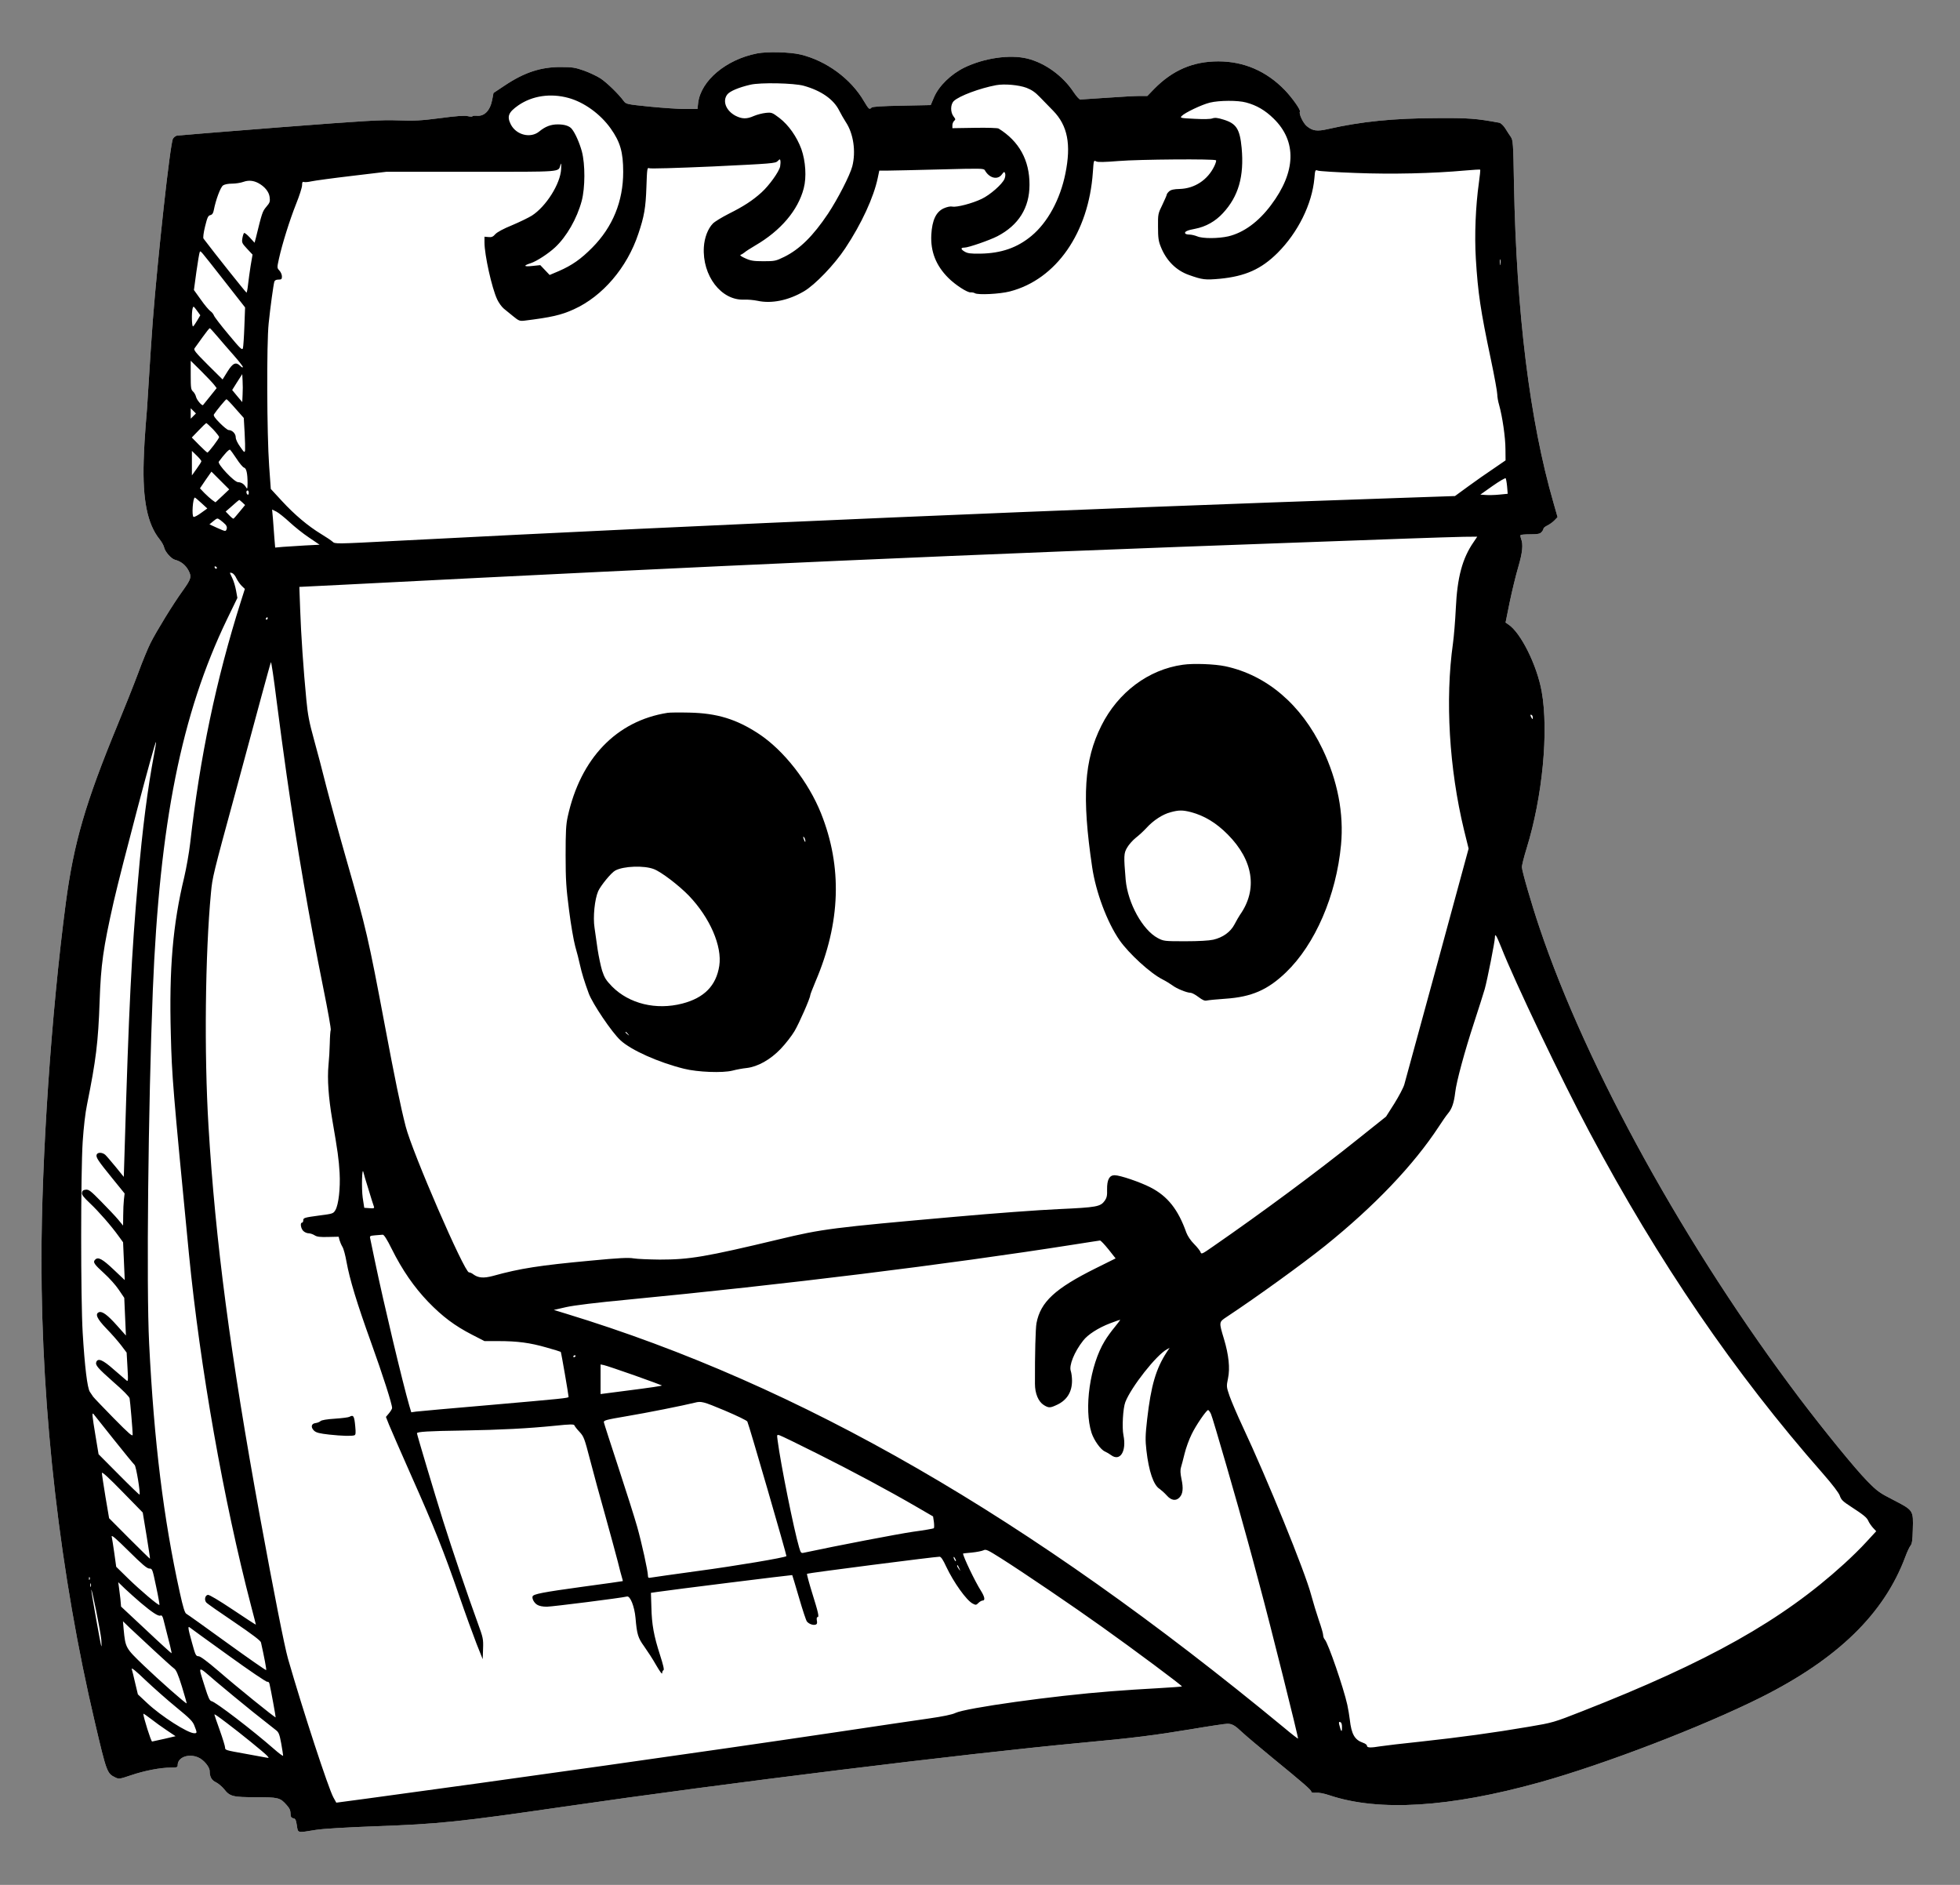
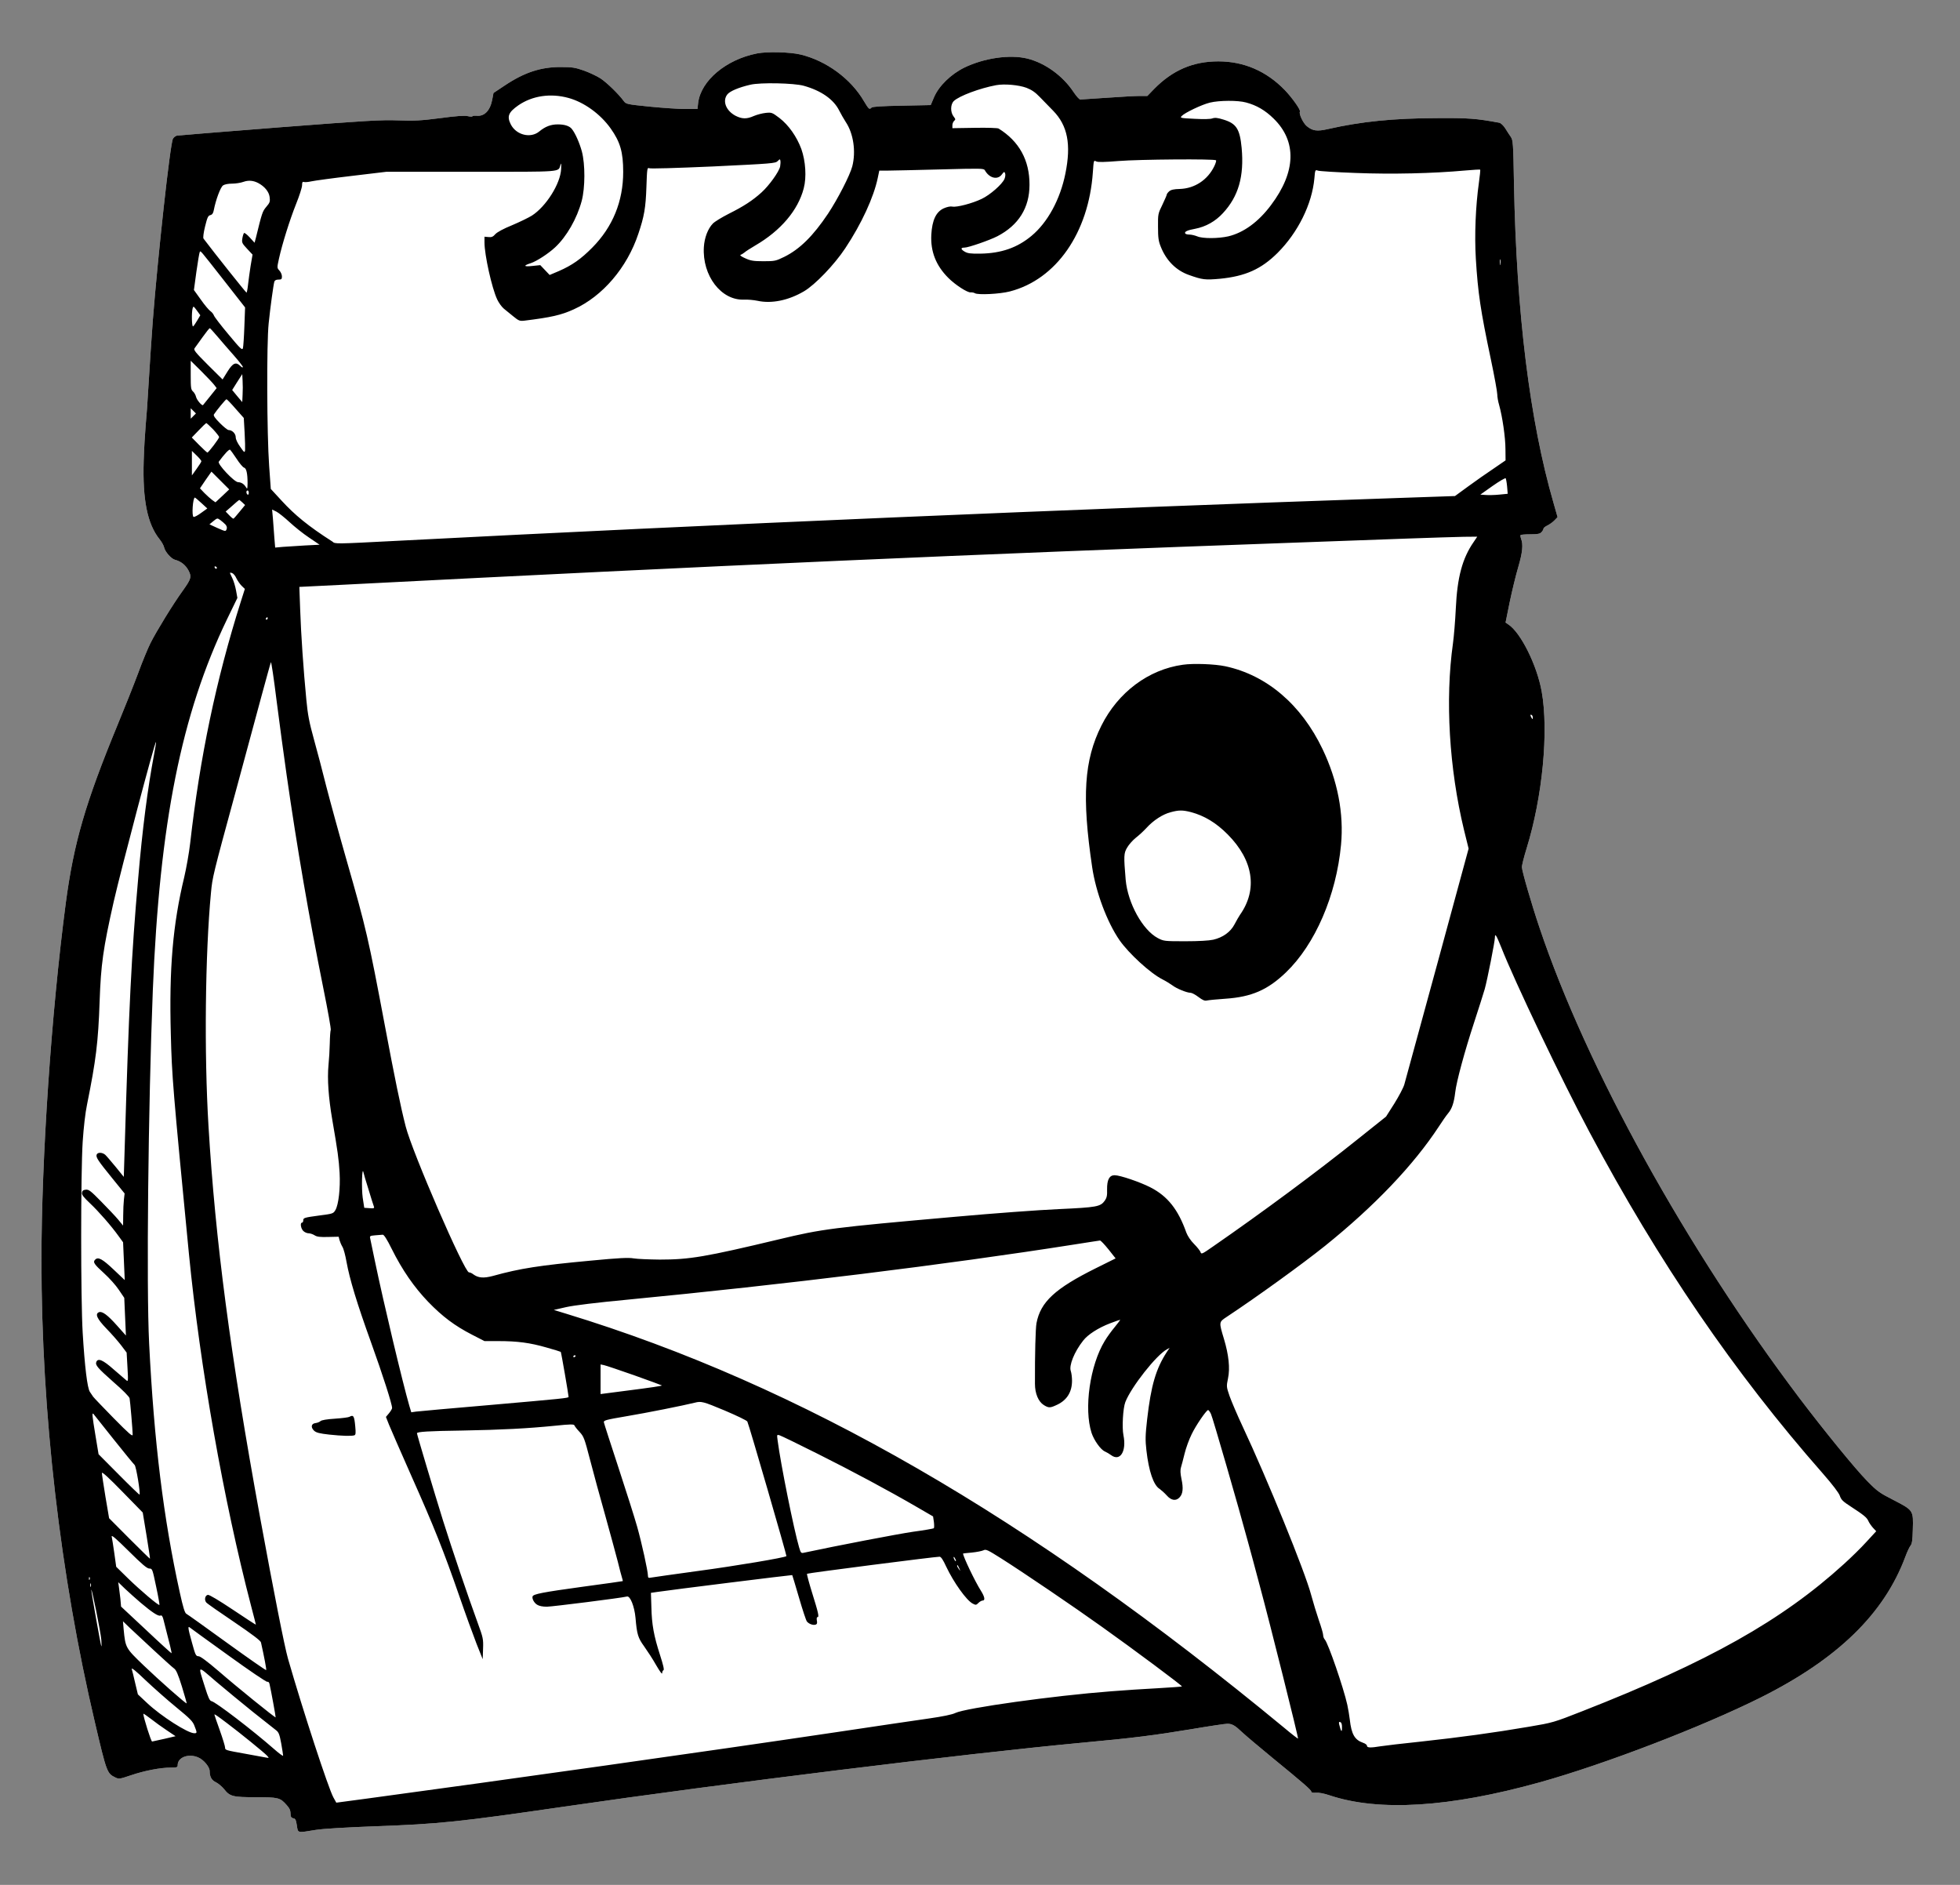
<svg xmlns="http://www.w3.org/2000/svg" width="208" height="200" viewBox="0 0 208 200" fill="none">
  <rect x="0" y="0" width="208" height="200" fill="#808080" stroke="none" />
  <path d="M74.092 10.899C74.394 8.548 77.059 6.311 80.34 5.669C81.421 5.456 83.835 5.519 84.941 5.783C87.681 6.436 90.309 8.36 91.691 10.748C92.207 11.603 92.257 11.653 92.496 11.414C92.597 11.314 93.59 11.251 95.701 11.213L98.769 11.15L99.121 10.321C99.636 9.114 100.906 7.882 102.326 7.178C104.451 6.147 107.191 5.757 109.052 6.223C110.937 6.7 112.798 8.058 113.929 9.767C114.218 10.195 114.532 10.559 114.646 10.559C114.746 10.559 116.028 10.471 117.474 10.371C118.932 10.27 120.478 10.182 120.931 10.182H121.761L122.502 9.415C124.451 7.442 126.613 6.512 129.29 6.512C132.006 6.512 134.394 7.542 136.355 9.566C137.147 10.396 138.052 11.678 137.952 11.842C137.813 12.055 138.291 13.061 138.668 13.375C139.284 13.891 139.762 13.966 140.943 13.69C144.451 12.898 147.845 12.546 152.483 12.533C155.827 12.508 156.669 12.571 159.108 13.023C159.272 13.061 159.536 13.3 159.737 13.614C159.913 13.903 160.177 14.306 160.327 14.519C160.566 14.884 160.591 15.123 160.667 19.547C160.931 33.224 162.339 44.639 164.865 53.375L165.293 54.871L164.966 55.211C164.79 55.399 164.451 55.638 164.224 55.751C163.986 55.864 163.797 56.015 163.797 56.09C163.797 56.166 163.709 56.342 163.583 56.468C163.42 56.644 163.194 56.694 162.414 56.694C161.886 56.694 161.421 56.732 161.371 56.769C161.333 56.807 161.358 56.996 161.421 57.172C161.66 57.775 161.572 58.63 161.119 60.176C160.868 61.018 160.466 62.678 160.214 63.884L159.774 66.059L160.051 66.248C161.371 67.09 163.106 70.572 163.608 73.375C164.363 77.612 163.696 84.551 162.012 90.006C161.723 90.936 161.497 91.842 161.509 92.018C161.522 92.458 162.54 95.965 163.37 98.416C168.385 113.338 178.932 132.42 191 148.397C193.602 151.829 196.908 155.889 198.14 157.134C199.209 158.228 199.448 158.404 200.981 159.183C203.055 160.264 203.055 160.251 202.992 162.288C202.967 163.432 202.904 163.821 202.754 163.997C202.64 164.136 202.389 164.664 202.2 165.179C199.95 171.226 195.023 176.028 186.864 180.113C180.654 183.218 170.309 187.19 163.42 189.114C153.803 191.791 146.324 192.244 141.094 190.497C140.503 190.295 139.95 190.195 139.649 190.22C139.322 190.245 139.158 190.207 139.158 190.107C139.158 189.931 138.316 189.202 135.01 186.499C133.665 185.393 132.244 184.199 131.867 183.847C131.05 183.067 130.761 182.904 130.233 182.904C130.019 182.904 128.335 183.155 126.487 183.47C122.452 184.136 120.29 184.412 114.834 184.915C102.464 186.072 77.021 189.202 59.837 191.703C48.662 193.325 46.575 193.539 39.913 193.777C36.606 193.903 34.306 194.041 33.502 194.167C31.515 194.494 31.628 194.519 31.503 193.69C31.415 193.099 31.339 192.96 31.126 192.935C30.962 192.91 30.862 192.797 30.849 192.646C30.824 192.055 30.774 191.942 30.409 191.515C29.73 190.748 29.542 190.698 27.153 190.698C24.702 190.698 24.4 190.622 23.784 189.843C23.558 189.566 23.181 189.252 22.942 189.126C22.465 188.913 22.251 188.536 22.251 187.932C22.251 187.48 21.61 186.713 21.031 186.474C20.013 186.034 18.869 186.461 18.857 187.266C18.857 187.53 18.794 187.555 18.115 187.555C17.034 187.555 15.324 187.882 13.891 188.372C12.659 188.787 12.622 188.787 12.207 188.586C11.365 188.171 11.314 188.058 10.07 182.753C6.387 167.128 4.4 149.943 4.4 133.727C4.4 122.891 5.444 107.517 6.977 95.852C7.832 89.415 9.052 85.229 12.496 76.87C13.213 75.135 14.18 72.709 14.646 71.465C15.098 70.22 15.701 68.774 15.965 68.246C16.594 66.989 18.392 64.06 19.36 62.728C20.302 61.408 20.365 61.207 19.988 60.503C19.686 59.95 19.183 59.547 18.568 59.397C18.165 59.283 17.512 58.554 17.411 58.064C17.361 57.863 17.16 57.498 16.946 57.234C15.639 55.613 15.123 53.048 15.249 48.9C15.287 47.618 15.387 45.984 15.45 45.255C15.525 44.526 15.676 42.439 15.777 40.603C15.89 38.768 16.079 35.801 16.217 34.004C16.745 27.216 18.052 15.261 18.354 14.72C18.429 14.582 18.618 14.431 18.769 14.393C18.92 14.368 23.797 13.966 29.605 13.514C38.894 12.797 40.416 12.709 42.238 12.772C44.011 12.835 44.664 12.797 46.726 12.533C48.423 12.307 49.278 12.244 49.617 12.319C49.881 12.382 50.108 12.395 50.133 12.344C50.145 12.282 50.346 12.269 50.573 12.282C51.39 12.37 52.006 11.754 52.232 10.597L52.37 9.868L53.539 9.089C55.639 7.681 57.398 7.102 59.523 7.115C60.73 7.115 61.044 7.165 61.974 7.492C62.565 7.706 63.37 8.083 63.747 8.334C64.413 8.774 65.67 10.006 66.185 10.71C66.437 11.05 66.487 11.062 68.951 11.314C70.334 11.452 72.031 11.565 72.735 11.565H74.017L74.092 10.899Z" fill="white" />
-   <path d="M80.34 5.669C77.059 6.31 74.394 8.548 74.092 10.899L74.017 11.565H72.735C72.031 11.565 70.334 11.452 68.951 11.314C66.487 11.062 66.437 11.05 66.185 10.71C65.67 10.006 64.413 8.774 63.747 8.334C63.37 8.083 62.565 7.706 61.974 7.492C61.044 7.165 60.73 7.115 59.523 7.115C57.398 7.102 55.639 7.681 53.539 9.089L52.37 9.868L52.232 10.597C52.006 11.754 51.39 12.37 50.573 12.282C50.346 12.269 50.145 12.282 50.133 12.344C50.108 12.395 49.881 12.382 49.617 12.319C49.278 12.244 48.423 12.307 46.726 12.533C44.664 12.797 44.011 12.835 42.238 12.772C40.416 12.709 38.894 12.797 29.605 13.514C23.797 13.966 18.92 14.368 18.769 14.393C18.618 14.431 18.429 14.582 18.354 14.72C18.052 15.261 16.745 27.216 16.217 34.004C16.079 35.801 15.89 38.768 15.777 40.603C15.676 42.439 15.525 44.526 15.45 45.255C15.387 45.984 15.287 47.618 15.249 48.9C15.123 53.048 15.639 55.613 16.946 57.234C17.16 57.498 17.361 57.863 17.411 58.064C17.512 58.554 18.165 59.283 18.568 59.397C19.183 59.547 19.686 59.95 19.988 60.503C20.365 61.207 20.302 61.408 19.36 62.728C18.392 64.06 16.594 66.989 15.965 68.246C15.701 68.774 15.098 70.22 14.646 71.465C14.18 72.709 13.213 75.135 12.496 76.87C9.052 85.229 7.832 89.415 6.977 95.852C5.444 107.517 4.4 122.891 4.4 133.727C4.4 149.943 6.387 167.128 10.07 182.753C11.314 188.058 11.365 188.171 12.207 188.586C12.622 188.787 12.659 188.787 13.891 188.372C15.324 187.882 17.034 187.555 18.115 187.555C18.794 187.555 18.857 187.53 18.857 187.266C18.869 186.461 20.013 186.034 21.031 186.474C21.61 186.713 22.251 187.48 22.251 187.932C22.251 188.536 22.465 188.913 22.942 189.126C23.181 189.252 23.558 189.566 23.784 189.843C24.4 190.622 24.702 190.698 27.153 190.698C29.542 190.698 29.73 190.748 30.409 191.515C30.774 191.942 30.824 192.055 30.849 192.646C30.862 192.797 30.962 192.91 31.126 192.935C31.339 192.96 31.415 193.099 31.503 193.69C31.628 194.519 31.515 194.494 33.502 194.167C34.306 194.041 36.606 193.903 39.913 193.777C46.575 193.539 48.662 193.325 59.837 191.703C77.021 189.202 102.465 186.072 114.834 184.915C120.29 184.412 122.452 184.136 126.487 183.47C128.335 183.155 130.019 182.904 130.233 182.904C130.761 182.904 131.05 183.067 131.867 183.847C132.245 184.199 133.665 185.393 135.01 186.499C138.316 189.202 139.158 189.931 139.158 190.107C139.158 190.207 139.322 190.245 139.649 190.22C139.95 190.195 140.503 190.295 141.094 190.497C146.324 192.244 153.803 191.791 163.42 189.114C170.309 187.19 180.654 183.218 186.864 180.113C195.023 176.028 199.95 171.226 202.201 165.179C202.389 164.664 202.64 164.136 202.754 163.997C202.904 163.821 202.967 163.432 202.992 162.288C203.055 160.251 203.055 160.264 200.981 159.183C199.448 158.404 199.209 158.228 198.14 157.134C196.908 155.889 193.602 151.829 191 148.397C178.932 132.42 168.385 113.338 163.37 98.416C162.54 95.965 161.522 92.458 161.509 92.018C161.497 91.842 161.723 90.936 162.012 90.006C163.696 84.551 164.363 77.612 163.608 73.375C163.106 70.572 161.371 67.09 160.051 66.248L159.774 66.059L160.214 63.884C160.466 62.678 160.868 61.018 161.119 60.176C161.572 58.63 161.66 57.775 161.421 57.172C161.358 56.996 161.333 56.807 161.371 56.769C161.421 56.732 161.886 56.694 162.414 56.694C163.194 56.694 163.42 56.644 163.583 56.468C163.709 56.342 163.797 56.166 163.797 56.09C163.797 56.015 163.986 55.864 164.224 55.751C164.451 55.638 164.79 55.399 164.966 55.211L165.293 54.871L164.866 53.375C162.339 44.639 160.931 33.224 160.667 19.547C160.591 15.123 160.566 14.884 160.327 14.519C160.177 14.306 159.913 13.903 159.737 13.614C159.536 13.3 159.272 13.061 159.108 13.023C156.669 12.571 155.827 12.508 152.483 12.533C147.845 12.546 144.451 12.898 140.943 13.69C139.762 13.966 139.284 13.891 138.668 13.375C138.291 13.061 137.813 12.055 137.952 11.842C138.052 11.678 137.147 10.396 136.355 9.566C134.394 7.542 132.006 6.512 129.29 6.512C126.613 6.512 124.451 7.442 122.502 9.415L121.761 10.182H120.931C120.478 10.182 118.932 10.27 117.474 10.371C116.028 10.471 114.746 10.559 114.646 10.559C114.532 10.559 114.218 10.195 113.929 9.767C112.798 8.058 110.937 6.7 109.052 6.222C107.191 5.757 104.451 6.147 102.326 7.178C100.906 7.882 99.636 9.114 99.121 10.32L98.769 11.15L95.701 11.213C93.59 11.251 92.597 11.314 92.496 11.414C92.257 11.653 92.207 11.603 91.691 10.748C90.309 8.36 87.681 6.436 84.941 5.783C83.835 5.519 81.421 5.456 80.34 5.669ZM85.293 9.101C87.153 9.617 88.473 10.547 89.064 11.741C89.24 12.093 89.554 12.634 89.755 12.948C90.573 14.167 90.849 16.078 90.447 17.649C90.195 18.605 88.926 21.081 87.87 22.678C86.286 25.041 84.878 26.436 83.231 27.253C82.326 27.693 82.226 27.718 81.031 27.718C79.963 27.718 79.661 27.668 79.083 27.404C78.706 27.241 78.48 27.077 78.58 27.052C78.681 27.015 78.869 26.901 79.008 26.788C79.146 26.663 79.661 26.336 80.151 26.047C82.854 24.475 84.689 22.313 85.293 19.987C85.607 18.806 85.494 17.096 85.041 15.814C84.551 14.494 83.696 13.275 82.716 12.52C81.936 11.93 81.886 11.917 81.258 11.98C80.893 12.018 80.328 12.168 80.001 12.307C79.246 12.646 78.744 12.634 78.052 12.282C77.034 11.741 76.644 10.71 77.185 10.019C77.461 9.667 78.429 9.265 79.636 8.988C80.692 8.737 84.262 8.812 85.293 9.101ZM108.926 9.315C109.454 9.516 109.856 9.78 110.346 10.295C110.723 10.685 111.365 11.339 111.767 11.754C113.3 13.325 113.69 15.324 113.062 18.416C112.508 21.169 111.176 23.608 109.466 25.028C107.958 26.285 106.261 26.876 104.048 26.914C102.967 26.927 102.691 26.889 102.351 26.688C101.937 26.436 101.937 26.273 102.351 26.273C102.766 26.273 105.016 25.493 105.846 25.066C108.096 23.897 109.253 22.049 109.253 19.61C109.265 16.996 108.146 14.984 105.972 13.639C105.871 13.576 104.765 13.539 103.432 13.564L101.069 13.601V13.287C101.069 13.124 101.157 12.91 101.258 12.822C101.421 12.684 101.409 12.634 101.195 12.357C100.843 11.904 100.855 11.062 101.233 10.71C101.811 10.17 103.973 9.365 105.708 9.038C106.6 8.875 108.109 9.013 108.926 9.315ZM60.34 10.396C61.987 10.848 63.709 12.093 64.803 13.627C65.821 15.06 66.135 16.141 66.135 18.24C66.135 21.358 65.029 24.073 62.854 26.273C61.647 27.492 60.717 28.146 59.309 28.762L58.329 29.177L57.839 28.661L57.336 28.133L56.481 28.221C55.563 28.322 55.5 28.183 56.343 27.919C56.946 27.718 58.178 26.927 58.907 26.248C60.126 25.116 61.233 23.193 61.735 21.307C62.1 19.912 62.112 17.448 61.748 16.065C61.497 15.16 61.057 14.142 60.679 13.677C60.428 13.363 59.913 13.199 59.196 13.199C58.454 13.199 57.864 13.425 57.222 13.954C56.305 14.708 54.784 14.331 54.206 13.199C53.778 12.344 53.954 11.917 55.01 11.175C56.493 10.157 58.429 9.868 60.34 10.396ZM132.232 10.874C133.338 11.163 134.268 11.703 135.161 12.583C137.637 14.997 137.537 18.24 134.884 21.76C133.552 23.545 131.981 24.689 130.346 25.079C129.29 25.317 127.631 25.33 127.053 25.079C126.801 24.978 126.424 24.89 126.223 24.89C126.022 24.89 125.821 24.84 125.783 24.777C125.657 24.588 125.997 24.425 126.839 24.274C127.958 24.06 128.989 23.482 129.781 22.615C131.427 20.842 132.043 18.718 131.767 15.701C131.578 13.702 131.214 13.111 129.856 12.696C129.215 12.495 128.938 12.47 128.674 12.558C128.473 12.646 127.732 12.659 126.776 12.608C125.268 12.533 125.205 12.52 125.406 12.307C125.72 11.967 127.556 11.087 128.41 10.886C129.391 10.647 131.377 10.635 132.232 10.874ZM82.791 17.662C82.678 18.215 81.635 19.673 80.818 20.415C79.862 21.282 78.907 21.898 77.348 22.678C76.607 23.055 75.84 23.52 75.651 23.721C75.123 24.262 74.759 25.217 74.696 26.21C74.507 29.252 76.544 31.917 78.982 31.791C79.347 31.779 79.975 31.829 80.39 31.917C81.874 32.244 83.671 31.879 85.318 30.911C86.5 30.22 88.561 28.07 89.705 26.336C91.427 23.746 92.722 20.93 93.15 18.881L93.313 18.102H94.268C94.796 18.102 97.285 18.039 99.812 17.976C104.086 17.863 104.4 17.863 104.514 18.064C104.979 18.906 105.871 19.133 106.324 18.504C106.55 18.202 106.588 18.19 106.663 18.391C106.713 18.504 106.688 18.781 106.6 18.982C106.361 19.547 105.079 20.679 104.174 21.106C103.181 21.584 101.534 22.011 101.082 21.923C100.855 21.873 100.516 21.948 100.139 22.112C99.334 22.489 98.92 23.356 98.832 24.915C98.744 26.688 99.322 28.171 100.629 29.478C101.346 30.207 102.678 31.075 103.018 31.024C103.156 31.012 103.357 31.05 103.458 31.113C103.784 31.314 106.097 31.201 107.166 30.924C112.094 29.654 115.538 24.689 115.978 18.265C116.066 17.021 116.066 16.983 116.317 17.121C116.506 17.222 117.16 17.209 118.718 17.084C120.868 16.908 128.901 16.845 129.052 17.008C129.089 17.046 129.014 17.335 128.863 17.637C128.159 19.095 126.776 20 125.205 20.05C124.564 20.063 124.262 20.138 124.074 20.302C123.935 20.427 123.822 20.578 123.822 20.641C123.822 20.704 123.608 21.194 123.357 21.722C122.892 22.665 122.879 22.728 122.892 24.073C122.892 25.204 122.942 25.594 123.181 26.172C123.759 27.643 124.815 28.699 126.173 29.177C127.618 29.692 127.895 29.717 129.454 29.579C132.157 29.315 133.841 28.561 135.576 26.838C137.75 24.664 139.234 21.659 139.485 18.931C139.561 18.026 139.573 18.001 139.85 18.102C140.001 18.165 141.823 18.278 143.885 18.353C147.719 18.504 152.043 18.404 155.525 18.089C156.355 18.014 157.047 17.976 157.084 18.001C157.109 18.039 157.047 18.655 156.946 19.372C156.594 21.886 156.468 24.94 156.619 27.454C156.845 31.1 157.109 32.898 158.216 38.139C158.593 39.925 158.894 41.596 158.894 41.848C158.894 42.099 158.982 42.615 159.096 42.992C159.435 44.199 159.762 46.411 159.762 47.656L159.774 48.85L158.492 49.73C157.776 50.207 156.569 51.05 155.802 51.615L154.407 52.634L148.197 52.847C113.238 54.041 76.079 55.625 41.886 57.398C35.551 57.725 35.551 57.725 35.287 57.473C35.136 57.335 34.583 56.97 34.067 56.656C32.684 55.814 31.264 54.62 29.919 53.161L28.737 51.879L28.561 49.416C28.323 46.097 28.285 36.443 28.511 34.318C28.687 32.596 29.014 30.233 29.114 29.881C29.165 29.742 29.303 29.667 29.554 29.667C29.869 29.667 29.919 29.617 29.919 29.328C29.919 29.139 29.793 28.862 29.655 28.712C29.391 28.422 29.391 28.422 29.605 27.442C29.957 25.858 30.736 23.369 31.415 21.659C31.767 20.792 32.056 19.887 32.056 19.661C32.056 19.346 32.106 19.258 32.245 19.309C32.345 19.346 32.697 19.321 33.024 19.246C33.363 19.17 35.287 18.906 37.31 18.668L41.006 18.227H50.032C59.862 18.227 59.221 18.278 59.473 17.511C59.561 17.234 59.573 17.335 59.548 17.938C59.473 19.497 57.952 21.911 56.443 22.879C56.104 23.092 55.148 23.558 54.344 23.897C53.414 24.274 52.747 24.639 52.559 24.852C52.333 25.116 52.169 25.192 51.842 25.154L51.415 25.116V25.732C51.415 27.052 52.194 30.559 52.76 31.766C52.923 32.118 53.238 32.558 53.464 32.747C53.69 32.923 54.143 33.3 54.482 33.576C55.035 34.029 55.161 34.079 55.614 34.029C58.467 33.677 59.548 33.438 60.893 32.822C63.948 31.439 66.55 28.397 67.744 24.802C68.36 22.979 68.524 22.062 68.599 19.837C68.662 17.913 68.687 17.75 68.888 17.85C69.014 17.913 71.666 17.838 75.676 17.662C81.936 17.36 82.276 17.335 82.527 17.096C82.741 16.87 82.779 16.857 82.817 17.046C82.842 17.159 82.829 17.436 82.791 17.662ZM27.405 19.422C28.084 19.786 28.536 20.339 28.612 20.892C28.674 21.383 28.649 21.496 28.26 21.948C27.845 22.439 27.807 22.577 27.141 25.292L27.015 25.757L26.5 25.192C26.211 24.877 25.947 24.676 25.896 24.727C25.846 24.777 25.758 25.041 25.72 25.292C25.645 25.732 25.683 25.82 26.223 26.398L26.801 27.015L26.6 28.183C26.5 28.825 26.374 29.73 26.324 30.195C26.273 30.672 26.198 31.05 26.16 31.05C26.097 31.05 22.741 26.838 21.597 25.317C21.534 25.229 21.597 24.701 21.761 24.035C21.999 23.08 22.075 22.891 22.314 22.828C22.527 22.778 22.628 22.627 22.691 22.288C22.892 21.232 23.395 19.862 23.671 19.673C23.835 19.56 24.212 19.485 24.639 19.485C25.016 19.485 25.557 19.397 25.834 19.296C26.361 19.108 26.877 19.145 27.405 19.422ZM23.747 29.73L26.009 32.621L25.934 34.632C25.896 35.739 25.821 36.782 25.783 36.933C25.708 37.197 25.544 37.046 24.25 35.487C23.445 34.532 22.754 33.627 22.703 33.476C22.653 33.337 22.49 33.124 22.339 33.023C22.188 32.923 21.723 32.382 21.321 31.804L20.579 30.773L20.843 28.825C20.994 27.744 21.157 26.813 21.195 26.75C21.295 26.587 21.132 26.398 23.747 29.73ZM159.234 28.058C159.209 28.221 159.184 28.121 159.184 27.844C159.171 27.568 159.196 27.442 159.234 27.555C159.259 27.681 159.259 27.907 159.234 28.058ZM20.931 34.004C20.755 34.306 20.554 34.595 20.491 34.632C20.353 34.72 20.315 33.187 20.441 32.721C20.516 32.458 20.541 32.47 20.893 32.948L21.258 33.451L20.931 34.004ZM23.093 35.726C23.52 36.229 24.287 37.121 24.815 37.712C25.331 38.303 25.771 38.856 25.771 38.931C25.771 39.032 25.67 38.994 25.519 38.843C25.041 38.366 24.715 38.504 24.136 39.434L23.621 40.264L22.062 38.718C20.717 37.373 20.516 37.121 20.654 36.945C20.73 36.832 21.119 36.317 21.497 35.776C21.874 35.248 22.213 34.821 22.263 34.821C22.301 34.821 22.678 35.236 23.093 35.726ZM22.754 40.867L22.992 41.182L22.288 42.062C21.911 42.539 21.572 42.954 21.547 42.979C21.434 43.092 20.881 42.439 20.805 42.112C20.767 41.923 20.617 41.659 20.478 41.534C20.265 41.345 20.239 41.144 20.239 39.799V38.278L21.383 39.409C22.012 40.038 22.628 40.691 22.754 40.867ZM25.745 41.886L25.708 42.665L25.167 42.024L24.639 41.383L25.167 40.541L25.708 39.698L25.745 40.39C25.771 40.779 25.771 41.446 25.745 41.886ZM24.991 43.356L25.871 44.349L25.959 45.896C26.009 46.751 26.022 47.593 26.009 47.769C25.959 48.058 25.921 48.033 25.494 47.417C25.205 47.014 25.016 46.625 25.016 46.398C25.016 46.009 24.639 45.632 24.262 45.632C24.149 45.632 23.734 45.292 23.332 44.89C22.804 44.362 22.628 44.098 22.703 43.972C22.942 43.595 23.948 42.363 24.036 42.363C24.086 42.363 24.514 42.803 24.991 43.356ZM20.516 44.148L20.239 44.425V43.872V43.319L20.516 43.595L20.793 43.872L20.516 44.148ZM22.615 45.556C22.967 45.933 23.256 46.31 23.256 46.373C23.256 46.537 22.125 48.02 22.012 48.02C21.962 48.02 21.572 47.656 21.132 47.216L20.353 46.424L21.082 45.669C21.484 45.242 21.849 44.903 21.886 44.89C21.924 44.89 22.251 45.179 22.615 45.556ZM25.104 48.674C25.419 49.164 25.783 49.591 25.896 49.617C26.148 49.679 26.273 50.233 26.273 51.288C26.261 51.867 26.248 51.942 26.123 51.728C25.909 51.364 25.62 51.175 25.268 51.163C24.866 51.163 23.043 49.227 23.219 48.988C23.81 48.184 24.3 47.656 24.413 47.718C24.476 47.769 24.79 48.196 25.104 48.674ZM21.371 48.938C21.371 49.001 21.145 49.365 20.868 49.742L20.365 50.446V49.151V47.844L20.868 48.334C21.145 48.598 21.371 48.875 21.371 48.938ZM23.596 52.621L22.867 53.3L22.527 53.061C22.339 52.923 21.974 52.596 21.698 52.319L21.22 51.816L21.823 50.924L22.439 50.044L23.382 50.987L24.325 51.93L23.596 52.621ZM159.938 51.628L160.001 52.395L159.096 52.483C158.605 52.533 157.952 52.546 157.65 52.52L157.097 52.483L158.392 51.565C159.108 51.062 159.737 50.698 159.787 50.748C159.825 50.811 159.9 51.2 159.938 51.628ZM26.399 52.307C26.399 52.445 26.349 52.52 26.273 52.483C26.211 52.445 26.148 52.319 26.148 52.219C26.148 52.118 26.211 52.043 26.273 52.043C26.349 52.043 26.399 52.156 26.399 52.307ZM21.371 53.375L21.999 53.953L21.333 54.431C20.981 54.695 20.617 54.884 20.541 54.846C20.328 54.771 20.466 52.797 20.68 52.797C20.717 52.797 21.031 53.061 21.371 53.375ZM25.72 53.312L26.009 53.589L25.431 54.293C25.117 54.683 24.828 55.009 24.777 55.035C24.727 55.047 24.526 54.884 24.325 54.67L23.948 54.28L24.639 53.677C25.016 53.337 25.356 53.048 25.381 53.048C25.419 53.048 25.57 53.174 25.72 53.312ZM30.724 55.399C31.239 55.877 32.157 56.618 32.785 57.033L33.916 57.8L32.395 57.876C31.553 57.926 30.485 57.989 30.032 58.026L29.202 58.102L29.114 57.046C29.077 56.48 29.001 55.562 28.964 55.035L28.876 54.067L29.341 54.293C29.579 54.419 30.208 54.921 30.724 55.399ZM23.923 55.651C24.074 55.827 24.111 55.99 24.048 56.153C23.948 56.405 23.935 56.405 23.081 56.028L22.226 55.638L22.64 55.298C23.055 54.959 23.068 54.959 23.382 55.185C23.558 55.311 23.797 55.525 23.923 55.651ZM156.38 57.524C155.186 59.246 154.646 61.27 154.495 64.551C154.432 65.858 154.294 67.53 154.193 68.259C153.351 74.255 153.791 81.546 155.362 88.058L155.852 90.044L152.534 102.25C150.698 108.963 149.127 114.733 149.026 115.085C148.926 115.424 148.448 116.329 147.97 117.096L147.091 118.479L144.162 120.817C139.724 124.375 134.004 128.611 128.7 132.282C127.568 133.074 127.48 133.111 127.405 132.86C127.355 132.722 127.053 132.332 126.713 131.992C126.349 131.628 126.035 131.15 125.896 130.786C125.029 128.334 123.91 126.926 122.1 125.996C121.006 125.431 118.869 124.701 118.291 124.701C117.725 124.701 117.474 125.179 117.486 126.21C117.512 126.851 117.449 127.102 117.248 127.392C116.783 128.045 116.405 128.108 112.333 128.297C110.271 128.385 105.381 128.749 101.459 129.101C88.234 130.27 87.279 130.396 82.666 131.502C74.834 133.375 73.175 133.652 70.019 133.652C68.876 133.639 67.631 133.589 67.254 133.526C66.713 133.426 65.683 133.476 62.666 133.765C57.26 134.268 55.211 134.582 52.307 135.387C51.314 135.651 50.749 135.6 50.221 135.211C50.082 135.097 49.881 135.009 49.768 135.009C49.278 135.009 43.747 122.25 43.055 119.535C42.502 117.385 41.886 114.368 40.855 108.887C39.083 99.472 38.869 98.567 36.795 91.326C36.003 88.561 35.035 85.028 34.633 83.469C34.243 81.911 33.652 79.648 33.313 78.441C32.823 76.669 32.659 75.852 32.508 74.23C32.207 71.112 31.943 67.304 31.855 64.676L31.767 62.275L36.091 62.062C76.204 60 103.156 58.806 137.524 57.574C141.497 57.423 146.814 57.234 149.341 57.146C151.867 57.058 154.57 56.97 155.349 56.958L156.77 56.945L156.38 57.524ZM23.018 60.251C23.005 60.402 22.829 60.364 22.779 60.201C22.741 60.126 22.791 60.075 22.879 60.101C22.955 60.138 23.018 60.201 23.018 60.251ZM25.079 61.345C25.205 61.609 25.456 61.974 25.645 62.162L25.984 62.489L25.557 63.834C22.93 72.131 21.22 80.314 20.177 89.503C20.064 90.496 19.774 92.118 19.548 93.086C18.341 98.089 17.939 102.753 18.128 109.742C18.241 114.23 18.341 115.449 20.051 133.061C21.233 145.091 23.734 159.258 26.651 170.421C26.927 171.464 27.153 172.357 27.153 172.382C27.153 172.42 26.06 171.703 24.727 170.811C23.256 169.83 22.213 169.202 22.062 169.227C21.761 169.277 21.66 169.755 21.886 170.031C21.974 170.145 23.307 171.075 24.84 172.106C26.764 173.413 27.644 174.079 27.694 174.268C28.033 175.776 28.297 177.159 28.247 177.209C28.209 177.247 26.336 175.94 24.074 174.305C21.823 172.671 19.887 171.288 19.762 171.226C19.611 171.138 19.422 170.534 19.083 168.988C17.348 161.131 16.343 152.923 15.827 142.552C15.525 136.543 15.727 117.473 16.217 105.091C16.933 87.354 19.246 75.764 24.099 65.695L25.192 63.444L25.054 62.678C24.979 62.25 24.803 61.647 24.652 61.345C24.337 60.679 24.337 60.729 24.627 60.804C24.752 60.842 24.966 61.081 25.079 61.345ZM28.41 65.619C28.41 65.682 28.348 65.745 28.272 65.745C28.209 65.745 28.184 65.682 28.222 65.619C28.26 65.544 28.323 65.493 28.36 65.493C28.385 65.493 28.41 65.544 28.41 65.619ZM30.422 82.263C31.528 89.981 32.798 97.335 34.319 104.89C34.796 107.241 35.148 109.214 35.098 109.29C35.06 109.365 35.01 109.994 34.998 110.685C34.985 111.376 34.922 112.432 34.859 113.036C34.721 114.481 34.859 116.455 35.261 118.806C35.84 122.175 35.953 122.967 36.041 124.463C36.129 126.084 35.928 127.819 35.601 128.385C35.375 128.774 35.337 128.787 33.879 128.975C32.282 129.189 32.182 129.227 32.182 129.491C32.182 129.617 32.131 129.73 32.056 129.73C31.83 129.73 31.918 130.346 32.182 130.61C32.32 130.748 32.571 130.861 32.747 130.861C32.923 130.861 33.212 130.962 33.388 131.075C33.64 131.238 33.967 131.276 34.834 131.251L35.94 131.226L36.028 131.578C36.079 131.766 36.217 132.093 36.343 132.307C36.468 132.508 36.657 133.224 36.77 133.878C37.109 135.751 37.876 138.278 39.372 142.426C40.629 145.921 41.61 148.975 41.61 149.403C41.61 149.491 41.459 149.742 41.283 149.956L40.956 150.346L41.283 151.175C41.471 151.64 42.527 154.054 43.634 156.556C46.072 162.024 47.103 164.626 48.712 169.265C49.378 171.201 50.221 173.514 50.573 174.419L51.226 176.053L51.264 174.947C51.302 173.903 51.264 173.765 50.711 172.244C49.617 169.239 48.008 164.5 47.015 161.345C46.085 158.353 44.249 152.231 44.249 152.08C44.249 151.917 45.494 151.842 49.089 151.791C53.2 151.716 55.94 151.578 58.957 151.276C60.504 151.113 60.906 151.113 60.956 151.238C60.981 151.326 61.22 151.64 61.497 151.93C61.962 152.432 62.025 152.621 62.615 154.884C62.955 156.204 63.684 158.881 64.237 160.83C64.778 162.778 65.368 164.953 65.557 165.682C65.733 166.411 65.934 167.165 65.997 167.366C66.06 167.568 66.11 167.756 66.085 167.769C66.072 167.781 64.136 168.058 61.786 168.372C57.587 168.95 56.619 169.139 56.519 169.39C56.443 169.617 56.669 170.069 56.996 170.27C57.21 170.409 57.575 170.484 58.04 170.484C58.656 170.471 65.859 169.566 66.537 169.403C66.877 169.315 67.329 170.446 67.442 171.666C67.593 173.438 67.707 173.79 68.36 174.695C68.7 175.173 69.278 176.053 69.63 176.681C70.019 177.348 70.271 177.7 70.271 177.536C70.271 177.385 70.334 177.247 70.409 177.222C70.51 177.184 70.371 176.631 70.045 175.613C69.391 173.589 69.165 172.382 69.127 170.522L69.077 169.013L69.768 168.913C71.075 168.712 84.036 167.102 84.073 167.128C84.086 167.14 84.413 168.221 84.79 169.516C85.167 170.811 85.544 171.955 85.632 172.055C85.846 172.319 86.311 172.483 86.563 172.382C86.713 172.332 86.739 172.206 86.688 171.955C86.65 171.728 86.676 171.59 86.751 171.59C86.952 171.59 86.852 171.15 86.173 168.975C85.846 167.92 85.607 167.027 85.645 166.989C85.708 166.914 99.221 165.179 99.712 165.179C99.862 165.179 100.089 165.519 100.415 166.235C101.207 167.907 102.565 169.818 103.231 170.157C103.546 170.321 103.596 170.321 103.835 170.082C103.973 169.943 104.174 169.83 104.275 169.83C104.576 169.83 104.501 169.428 104.086 168.774C103.47 167.806 102.201 165.154 102.201 164.84C102.201 164.827 102.615 164.789 103.131 164.739C103.646 164.689 104.199 164.576 104.363 164.5C104.627 164.362 104.803 164.45 106.223 165.343C108.7 166.914 113.954 170.484 116.908 172.596C120.302 175.009 125.494 178.881 125.431 178.944C125.406 178.969 124.25 179.057 122.879 179.133C121.497 179.208 119.259 179.346 117.914 179.459C111.792 179.925 102.465 181.232 101.383 181.76C101.069 181.923 100.026 182.137 98.618 182.338C97.373 182.514 92.936 183.168 88.75 183.796C74.809 185.871 53.489 188.875 38.806 190.861L35.689 191.276L35.375 190.71C34.847 189.742 32.169 181.584 30.56 175.99C30.183 174.657 29.064 168.988 27.593 160.968C24.451 143.771 22.854 131.678 22.125 119.472C21.66 111.779 21.773 101.194 22.389 94.72C22.54 93.099 22.59 92.86 25.016 83.972C26.035 80.201 27.279 75.625 27.769 73.79C28.272 71.955 28.7 70.371 28.75 70.27C28.788 70.17 29.064 72.005 29.353 74.356C29.655 76.707 30.133 80.264 30.422 82.263ZM162.666 76.153C162.666 76.342 162.64 76.342 162.54 76.178C162.376 75.927 162.376 75.764 162.54 75.864C162.615 75.902 162.666 76.04 162.666 76.153ZM16.343 80.088C15.676 83.62 15.111 87.945 14.658 93.275C13.954 101.232 13.678 106.788 13.225 122.049L13.137 124.877L12.27 123.809C11.792 123.231 11.302 122.652 11.163 122.527C10.849 122.263 10.359 122.25 10.258 122.514C10.158 122.791 10.384 123.143 11.93 125.041L13.225 126.637L13.15 127.278C13.112 127.618 13.074 128.385 13.074 128.975L13.062 130.044L12.546 129.415C12.257 129.063 11.44 128.209 10.736 127.492C9.63 126.361 9.416 126.197 9.102 126.235C8.838 126.26 8.725 126.348 8.7 126.562C8.662 126.776 8.876 127.04 9.554 127.681C10.472 128.548 11.805 130.069 12.597 131.175L13.062 131.816L13.15 133.815L13.238 135.827L12.081 134.733C10.874 133.589 10.422 133.338 10.107 133.652C9.831 133.916 9.969 134.129 11.05 135.11C11.591 135.6 12.295 136.38 12.609 136.857L13.187 137.712L13.275 139.711L13.363 141.71L12.421 140.654C11.427 139.535 10.849 139.107 10.51 139.233C10.057 139.409 10.284 139.925 11.289 140.968C11.83 141.521 12.534 142.326 12.861 142.753L13.439 143.52L13.527 145.079C13.615 146.6 13.602 146.637 13.376 146.436C13.25 146.336 12.647 145.808 12.031 145.28C10.925 144.299 10.397 144.073 10.221 144.513C10.095 144.852 10.346 145.141 12.031 146.637C12.999 147.467 13.728 148.209 13.753 148.372C13.816 148.699 14.08 151.779 14.08 152.219C14.08 152.47 13.715 152.156 12.043 150.459C10.937 149.327 9.957 148.309 9.881 148.196C9.806 148.083 9.655 147.857 9.542 147.693C9.265 147.304 8.989 144.978 8.775 141.42C8.561 137.825 8.561 124.5 8.775 121.144C8.876 119.635 9.052 118.064 9.24 117.184C10.183 112.508 10.422 110.61 10.573 106.235C10.711 102.338 10.937 100.679 12.069 95.663C12.861 92.194 16.443 78.63 16.556 78.73C16.581 78.755 16.481 79.371 16.343 80.088ZM159.309 100.503C160.717 104.098 165.758 114.657 168.674 120.113C176.016 133.903 184.061 145.682 193.426 156.329C194.495 157.549 195.148 158.416 195.249 158.718C195.387 159.133 195.576 159.321 196.418 159.862C197.788 160.754 198.115 161.018 198.278 161.395C198.354 161.571 198.568 161.886 198.756 162.099L199.108 162.476L198.077 163.595C197.524 164.211 196.431 165.28 195.664 165.971C189.102 171.942 181.295 176.329 167.92 181.571C164.878 182.766 164.79 182.791 162.263 183.218C158.517 183.859 154.897 184.349 150.849 184.789C148.876 184.991 146.927 185.229 146.512 185.292C145.456 185.468 145.067 185.456 145.067 185.242C145.067 185.141 144.891 185.003 144.664 184.928C143.759 184.613 143.42 184.023 143.244 182.464C143.194 182.049 143.08 181.345 142.98 180.893C142.578 179.082 140.956 174.368 140.591 173.966C140.491 173.865 140.415 173.639 140.415 173.488C140.415 173.338 140.214 172.634 139.963 171.93C139.724 171.226 139.347 169.994 139.133 169.202C138.505 166.801 134.47 156.895 131.867 151.351C131.302 150.145 130.686 148.699 130.485 148.133C130.145 147.14 130.145 147.115 130.321 146.248C130.547 145.179 130.397 143.771 129.894 142.087C129.341 140.251 129.341 140.289 130.195 139.723C133.351 137.637 138.203 134.129 140.604 132.206C145.871 127.97 150.02 123.62 152.71 119.51C153.049 118.982 153.489 118.353 153.69 118.114C154.092 117.637 154.306 116.983 154.432 115.902C154.558 114.771 155.437 111.54 156.431 108.51C156.946 106.939 157.449 105.343 157.562 104.953C157.838 103.972 158.643 99.887 158.643 99.472C158.643 98.982 158.794 99.221 159.309 100.503ZM39.108 126.21C39.372 127.077 39.623 127.894 39.674 128.008C39.749 128.209 39.686 128.234 39.209 128.196L38.656 128.158L38.492 127.09C38.354 126.134 38.417 123.696 38.568 124.387C38.593 124.525 38.832 125.343 39.108 126.21ZM41.572 132.52C42.691 134.771 43.948 136.581 45.444 138.14C46.952 139.698 48.26 140.679 50.095 141.622L51.415 142.3H52.886C54.91 142.3 56.242 142.476 57.989 142.979C58.806 143.206 59.485 143.419 59.51 143.444C59.561 143.495 60.34 148.033 60.34 148.221C60.34 148.347 59.674 148.41 51.918 149.089C47.945 149.428 44.451 149.742 44.161 149.78L43.646 149.855L43.445 149.189C42.716 146.675 40.717 138.278 39.787 133.815C39.548 132.634 39.322 131.552 39.284 131.402C39.221 131.15 39.272 131.125 39.812 131.075C40.151 131.05 40.504 131.025 40.617 131.012C40.742 130.999 41.057 131.477 41.572 132.52ZM117.637 132.571L118.392 133.526L116.292 134.569C111.968 136.719 110.422 138.14 109.994 140.402C109.894 140.955 109.818 143.633 109.831 146.826C109.831 147.869 110.195 148.724 110.774 149.089C111.302 149.415 111.453 149.403 112.219 149.038C113.25 148.536 113.766 147.681 113.766 146.499C113.766 146.135 113.703 145.682 113.64 145.493C113.414 144.915 114.004 143.444 114.947 142.25C115.437 141.609 116.556 140.893 117.801 140.415C118.341 140.214 118.819 140.038 118.869 140.038C118.907 140.038 118.656 140.377 118.316 140.792C117.964 141.207 117.474 141.886 117.235 142.288C115.664 144.865 115.01 149.478 115.84 152.043C116.104 152.835 116.808 153.828 117.26 154.016C117.449 154.104 117.738 154.268 117.901 154.393C118.869 155.123 119.573 153.991 119.221 152.282C119.058 151.464 119.171 149.428 119.422 148.774C120.038 147.178 122.728 143.759 123.847 143.168L124.124 143.017L123.835 143.444C122.666 145.242 122.15 147.002 121.735 150.622C121.547 152.282 121.534 152.81 121.66 153.891C121.911 156.103 122.414 157.599 123.068 157.989C123.244 158.114 123.583 158.416 123.81 158.668C124.287 159.221 124.803 159.296 125.18 158.881C125.532 158.517 125.595 157.913 125.381 156.933C125.255 156.329 125.243 155.965 125.331 155.688C125.393 155.487 125.569 154.833 125.708 154.255C125.846 153.677 126.185 152.734 126.462 152.181C126.915 151.238 127.97 149.705 128.197 149.617C128.26 149.604 128.398 149.793 128.511 150.031C128.7 150.421 131.453 159.95 132.421 163.545C132.609 164.199 133.175 166.323 133.69 168.259C134.746 172.156 137.813 184.412 137.75 184.475C137.725 184.5 137.059 183.985 136.267 183.319C109.127 160.918 85.004 147.002 60.089 139.397L58.769 138.994L60.089 138.693C60.931 138.504 63.307 138.215 66.625 137.901C83.194 136.304 100.378 134.192 113.891 132.068C115.375 131.829 116.657 131.64 116.732 131.628C116.808 131.615 117.21 132.043 117.637 132.571ZM61.094 143.859C61.094 143.897 61.044 143.96 60.969 143.997C60.906 144.035 60.843 144.01 60.843 143.947C60.843 143.872 60.906 143.809 60.969 143.809C61.044 143.809 61.094 143.834 61.094 143.859ZM67.317 145.933C68.901 146.499 70.208 146.977 70.233 147.002C70.296 147.052 69.328 147.203 65.972 147.63L63.734 147.92V146.348V144.777L64.099 144.852C64.287 144.89 65.746 145.38 67.317 145.933ZM76.908 149.667C78.178 150.207 79.259 150.723 79.309 150.836C79.473 151.138 83.508 165.066 83.458 165.116C83.294 165.28 78.04 166.16 74.105 166.688C71.553 167.04 69.303 167.354 69.114 167.392C68.825 167.454 68.762 167.417 68.762 167.203C68.762 166.713 68.109 163.746 67.618 161.999C67.342 161.018 66.437 158.177 65.62 155.688C64.803 153.199 64.111 151.062 64.086 150.924C64.048 150.71 64.287 150.647 66.5 150.27C68.612 149.918 72.508 149.139 73.728 148.837C74.419 148.661 74.595 148.699 76.908 149.667ZM12.069 152.734C13.187 154.142 14.193 155.361 14.281 155.437C14.444 155.55 14.922 158.466 14.809 158.592C14.784 158.617 13.791 157.662 12.609 156.468L10.46 154.305L10.133 152.332C9.781 150.195 9.743 149.855 9.919 150.031C9.982 150.107 10.95 151.314 12.069 152.734ZM86.764 154.255C90.522 156.141 94.168 158.089 97.311 159.912L99.02 160.905L99.108 161.496C99.146 161.823 99.146 162.124 99.096 162.162C99.033 162.2 98.065 162.376 96.921 162.527C95.337 162.753 88.674 164.035 85.331 164.752C85.016 164.827 84.979 164.789 84.803 164.186C84.262 162.363 82.854 155.387 82.527 152.872C82.439 152.219 82.439 152.206 82.728 152.294C82.892 152.344 84.715 153.224 86.764 154.255ZM15.551 162.929C15.764 164.261 15.94 165.38 15.915 165.393C15.903 165.405 14.922 164.45 13.728 163.256L11.578 161.094L11.189 158.806C10.987 157.561 10.812 156.43 10.812 156.292C10.824 156.141 11.566 156.82 12.986 158.278L15.148 160.49L15.551 162.929ZM15.852 166.436C16.167 166.436 16.179 166.486 16.569 168.347C16.795 169.39 16.946 170.27 16.921 170.295C16.833 170.396 14.884 168.737 13.615 167.505L12.332 166.248L12.131 164.802C12.018 164.01 11.893 163.218 11.855 163.042C11.805 162.816 12.307 163.243 13.652 164.576C15.085 165.996 15.601 166.436 15.852 166.436ZM101.446 165.619C101.446 165.682 101.383 165.657 101.321 165.556C101.258 165.456 101.195 165.305 101.195 165.242C101.195 165.167 101.258 165.204 101.321 165.305C101.383 165.405 101.446 165.544 101.446 165.619ZM101.811 166.436C101.949 166.738 101.949 166.738 101.773 166.512C101.66 166.373 101.572 166.21 101.572 166.135C101.572 165.984 101.635 166.047 101.811 166.436ZM9.517 167.593C9.479 167.693 9.441 167.656 9.441 167.517C9.429 167.379 9.466 167.304 9.504 167.354C9.542 167.392 9.554 167.505 9.517 167.593ZM9.642 168.347C9.605 168.435 9.58 168.372 9.58 168.196C9.58 168.02 9.605 167.957 9.642 168.033C9.668 168.121 9.668 168.272 9.642 168.347ZM14.935 170.069C16.141 171.087 16.795 171.515 17.021 171.427C17.16 171.364 17.248 171.477 17.336 171.816C18.04 174.532 18.241 175.387 18.203 175.424C18.191 175.437 16.971 174.343 15.513 172.96L12.848 170.471L12.773 169.617C12.722 169.151 12.647 168.561 12.609 168.322L12.546 167.882L13.275 168.586C13.69 168.975 14.432 169.642 14.935 170.069ZM10.749 173.979C10.786 174.431 10.786 174.733 10.749 174.67C10.673 174.481 9.68 168.938 9.693 168.712C9.705 168.322 10.686 173.174 10.749 173.979ZM16.343 175.123C17.348 176.053 18.304 176.92 18.467 177.033C18.693 177.184 18.894 177.637 19.309 178.969C19.598 179.925 19.825 180.717 19.812 180.742C19.737 180.805 16.858 178.265 15.224 176.694C13.326 174.871 13.313 174.846 13.124 172.91L13.049 172.03L13.778 172.734C14.193 173.111 15.337 174.192 16.343 175.123ZM24.25 175.663C26.424 177.234 28.272 178.492 28.373 178.454C28.461 178.416 28.561 178.504 28.599 178.668C28.75 179.296 29.278 182.2 29.253 182.225C29.202 182.288 25.155 179.019 23.219 177.335C21.987 176.279 21.258 175.739 21.069 175.739C20.793 175.739 20.73 175.613 20.378 174.318C19.938 172.747 19.913 172.495 20.151 172.696C20.227 172.759 22.075 174.104 24.25 175.663ZM18.706 181.157C20.177 182.363 20.466 182.652 20.642 183.143C20.931 183.872 20.918 183.909 20.617 183.909C19.925 183.909 17.097 182.099 15.626 180.717L14.633 179.786L14.344 178.58C14.193 177.913 14.03 177.247 13.979 177.096C13.942 176.908 14.432 177.31 15.438 178.278C16.292 179.082 17.75 180.377 18.706 181.157ZM26.839 181.647C28.021 182.577 29.127 183.457 29.303 183.595C29.579 183.809 29.668 184.035 29.843 184.991C29.957 185.632 30.045 186.21 30.045 186.285C30.045 186.373 29.605 186.047 29.077 185.581C26.839 183.62 22.879 180.578 22.439 180.503C22.251 180.465 22.1 180.138 21.748 179.007C20.994 176.606 20.881 176.669 22.904 178.404C23.898 179.246 25.67 180.704 26.839 181.647ZM17.713 183.608L18.63 184.224L17.461 184.5C16.808 184.651 16.217 184.777 16.141 184.789C16.028 184.789 15.211 182.2 15.211 181.848C15.211 181.798 15.563 182.036 16.003 182.376C16.431 182.715 17.197 183.268 17.713 183.608ZM24.074 182.828C25.482 183.884 28.046 185.971 28.335 186.285C28.574 186.549 28.574 186.549 28.209 186.486C28.008 186.449 27.053 186.273 26.085 186.097C23.91 185.707 23.885 185.707 23.885 185.418C23.885 185.292 23.634 184.463 23.319 183.583C23.005 182.715 22.754 181.974 22.754 181.936C22.754 181.848 22.992 182.011 24.074 182.828ZM142.414 183.331C142.414 183.872 142.314 183.759 142.125 183.004C142.062 182.728 142.087 182.678 142.238 182.728C142.364 182.778 142.427 182.967 142.414 183.331Z" fill="black" />
+   <path d="M80.34 5.669C77.059 6.31 74.394 8.548 74.092 10.899L74.017 11.565H72.735C72.031 11.565 70.334 11.452 68.951 11.314C66.487 11.062 66.437 11.05 66.185 10.71C65.67 10.006 64.413 8.774 63.747 8.334C63.37 8.083 62.565 7.706 61.974 7.492C61.044 7.165 60.73 7.115 59.523 7.115C57.398 7.102 55.639 7.681 53.539 9.089L52.37 9.868L52.232 10.597C52.006 11.754 51.39 12.37 50.573 12.282C50.346 12.269 50.145 12.282 50.133 12.344C50.108 12.395 49.881 12.382 49.617 12.319C49.278 12.244 48.423 12.307 46.726 12.533C44.664 12.797 44.011 12.835 42.238 12.772C40.416 12.709 38.894 12.797 29.605 13.514C23.797 13.966 18.92 14.368 18.769 14.393C18.618 14.431 18.429 14.582 18.354 14.72C18.052 15.261 16.745 27.216 16.217 34.004C16.079 35.801 15.89 38.768 15.777 40.603C15.676 42.439 15.525 44.526 15.45 45.255C15.387 45.984 15.287 47.618 15.249 48.9C15.123 53.048 15.639 55.613 16.946 57.234C17.16 57.498 17.361 57.863 17.411 58.064C17.512 58.554 18.165 59.283 18.568 59.397C19.183 59.547 19.686 59.95 19.988 60.503C20.365 61.207 20.302 61.408 19.36 62.728C18.392 64.06 16.594 66.989 15.965 68.246C15.701 68.774 15.098 70.22 14.646 71.465C14.18 72.709 13.213 75.135 12.496 76.87C9.052 85.229 7.832 89.415 6.977 95.852C5.444 107.517 4.4 122.891 4.4 133.727C4.4 149.943 6.387 167.128 10.07 182.753C11.314 188.058 11.365 188.171 12.207 188.586C12.622 188.787 12.659 188.787 13.891 188.372C15.324 187.882 17.034 187.555 18.115 187.555C18.794 187.555 18.857 187.53 18.857 187.266C18.869 186.461 20.013 186.034 21.031 186.474C21.61 186.713 22.251 187.48 22.251 187.932C22.251 188.536 22.465 188.913 22.942 189.126C23.181 189.252 23.558 189.566 23.784 189.843C24.4 190.622 24.702 190.698 27.153 190.698C29.542 190.698 29.73 190.748 30.409 191.515C30.774 191.942 30.824 192.055 30.849 192.646C30.862 192.797 30.962 192.91 31.126 192.935C31.339 192.96 31.415 193.099 31.503 193.69C31.628 194.519 31.515 194.494 33.502 194.167C34.306 194.041 36.606 193.903 39.913 193.777C46.575 193.539 48.662 193.325 59.837 191.703C77.021 189.202 102.465 186.072 114.834 184.915C120.29 184.412 122.452 184.136 126.487 183.47C128.335 183.155 130.019 182.904 130.233 182.904C130.761 182.904 131.05 183.067 131.867 183.847C132.245 184.199 133.665 185.393 135.01 186.499C138.316 189.202 139.158 189.931 139.158 190.107C139.158 190.207 139.322 190.245 139.649 190.22C139.95 190.195 140.503 190.295 141.094 190.497C146.324 192.244 153.803 191.791 163.42 189.114C170.309 187.19 180.654 183.218 186.864 180.113C195.023 176.028 199.95 171.226 202.201 165.179C202.389 164.664 202.64 164.136 202.754 163.997C202.904 163.821 202.967 163.432 202.992 162.288C203.055 160.251 203.055 160.264 200.981 159.183C199.448 158.404 199.209 158.228 198.14 157.134C196.908 155.889 193.602 151.829 191 148.397C178.932 132.42 168.385 113.338 163.37 98.416C162.54 95.965 161.522 92.458 161.509 92.018C161.497 91.842 161.723 90.936 162.012 90.006C163.696 84.551 164.363 77.612 163.608 73.375C163.106 70.572 161.371 67.09 160.051 66.248L159.774 66.059L160.214 63.884C160.466 62.678 160.868 61.018 161.119 60.176C161.572 58.63 161.66 57.775 161.421 57.172C161.358 56.996 161.333 56.807 161.371 56.769C161.421 56.732 161.886 56.694 162.414 56.694C163.194 56.694 163.42 56.644 163.583 56.468C163.709 56.342 163.797 56.166 163.797 56.09C163.797 56.015 163.986 55.864 164.224 55.751C164.451 55.638 164.79 55.399 164.966 55.211L165.293 54.871L164.866 53.375C162.339 44.639 160.931 33.224 160.667 19.547C160.591 15.123 160.566 14.884 160.327 14.519C160.177 14.306 159.913 13.903 159.737 13.614C159.536 13.3 159.272 13.061 159.108 13.023C156.669 12.571 155.827 12.508 152.483 12.533C147.845 12.546 144.451 12.898 140.943 13.69C139.762 13.966 139.284 13.891 138.668 13.375C138.291 13.061 137.813 12.055 137.952 11.842C138.052 11.678 137.147 10.396 136.355 9.566C134.394 7.542 132.006 6.512 129.29 6.512C126.613 6.512 124.451 7.442 122.502 9.415L121.761 10.182H120.931C120.478 10.182 118.932 10.27 117.474 10.371C116.028 10.471 114.746 10.559 114.646 10.559C114.532 10.559 114.218 10.195 113.929 9.767C112.798 8.058 110.937 6.7 109.052 6.222C107.191 5.757 104.451 6.147 102.326 7.178C100.906 7.882 99.636 9.114 99.121 10.32L98.769 11.15L95.701 11.213C93.59 11.251 92.597 11.314 92.496 11.414C92.257 11.653 92.207 11.603 91.691 10.748C90.309 8.36 87.681 6.436 84.941 5.783C83.835 5.519 81.421 5.456 80.34 5.669ZM85.293 9.101C87.153 9.617 88.473 10.547 89.064 11.741C89.24 12.093 89.554 12.634 89.755 12.948C90.573 14.167 90.849 16.078 90.447 17.649C90.195 18.605 88.926 21.081 87.87 22.678C86.286 25.041 84.878 26.436 83.231 27.253C82.326 27.693 82.226 27.718 81.031 27.718C79.963 27.718 79.661 27.668 79.083 27.404C78.706 27.241 78.48 27.077 78.58 27.052C78.681 27.015 78.869 26.901 79.008 26.788C79.146 26.663 79.661 26.336 80.151 26.047C82.854 24.475 84.689 22.313 85.293 19.987C85.607 18.806 85.494 17.096 85.041 15.814C84.551 14.494 83.696 13.275 82.716 12.52C81.936 11.93 81.886 11.917 81.258 11.98C80.893 12.018 80.328 12.168 80.001 12.307C79.246 12.646 78.744 12.634 78.052 12.282C77.034 11.741 76.644 10.71 77.185 10.019C77.461 9.667 78.429 9.265 79.636 8.988C80.692 8.737 84.262 8.812 85.293 9.101ZM108.926 9.315C109.454 9.516 109.856 9.78 110.346 10.295C110.723 10.685 111.365 11.339 111.767 11.754C113.3 13.325 113.69 15.324 113.062 18.416C112.508 21.169 111.176 23.608 109.466 25.028C107.958 26.285 106.261 26.876 104.048 26.914C102.967 26.927 102.691 26.889 102.351 26.688C101.937 26.436 101.937 26.273 102.351 26.273C102.766 26.273 105.016 25.493 105.846 25.066C108.096 23.897 109.253 22.049 109.253 19.61C109.265 16.996 108.146 14.984 105.972 13.639C105.871 13.576 104.765 13.539 103.432 13.564L101.069 13.601V13.287C101.069 13.124 101.157 12.91 101.258 12.822C101.421 12.684 101.409 12.634 101.195 12.357C100.843 11.904 100.855 11.062 101.233 10.71C101.811 10.17 103.973 9.365 105.708 9.038C106.6 8.875 108.109 9.013 108.926 9.315ZM60.34 10.396C61.987 10.848 63.709 12.093 64.803 13.627C65.821 15.06 66.135 16.141 66.135 18.24C66.135 21.358 65.029 24.073 62.854 26.273C61.647 27.492 60.717 28.146 59.309 28.762L58.329 29.177L57.839 28.661L57.336 28.133L56.481 28.221C55.563 28.322 55.5 28.183 56.343 27.919C56.946 27.718 58.178 26.927 58.907 26.248C60.126 25.116 61.233 23.193 61.735 21.307C62.1 19.912 62.112 17.448 61.748 16.065C61.497 15.16 61.057 14.142 60.679 13.677C60.428 13.363 59.913 13.199 59.196 13.199C58.454 13.199 57.864 13.425 57.222 13.954C56.305 14.708 54.784 14.331 54.206 13.199C53.778 12.344 53.954 11.917 55.01 11.175C56.493 10.157 58.429 9.868 60.34 10.396ZM132.232 10.874C133.338 11.163 134.268 11.703 135.161 12.583C137.637 14.997 137.537 18.24 134.884 21.76C133.552 23.545 131.981 24.689 130.346 25.079C129.29 25.317 127.631 25.33 127.053 25.079C126.801 24.978 126.424 24.89 126.223 24.89C126.022 24.89 125.821 24.84 125.783 24.777C125.657 24.588 125.997 24.425 126.839 24.274C127.958 24.06 128.989 23.482 129.781 22.615C131.427 20.842 132.043 18.718 131.767 15.701C131.578 13.702 131.214 13.111 129.856 12.696C129.215 12.495 128.938 12.47 128.674 12.558C128.473 12.646 127.732 12.659 126.776 12.608C125.268 12.533 125.205 12.52 125.406 12.307C125.72 11.967 127.556 11.087 128.41 10.886C129.391 10.647 131.377 10.635 132.232 10.874ZM82.791 17.662C82.678 18.215 81.635 19.673 80.818 20.415C79.862 21.282 78.907 21.898 77.348 22.678C76.607 23.055 75.84 23.52 75.651 23.721C75.123 24.262 74.759 25.217 74.696 26.21C74.507 29.252 76.544 31.917 78.982 31.791C79.347 31.779 79.975 31.829 80.39 31.917C81.874 32.244 83.671 31.879 85.318 30.911C86.5 30.22 88.561 28.07 89.705 26.336C91.427 23.746 92.722 20.93 93.15 18.881L93.313 18.102H94.268C94.796 18.102 97.285 18.039 99.812 17.976C104.086 17.863 104.4 17.863 104.514 18.064C104.979 18.906 105.871 19.133 106.324 18.504C106.55 18.202 106.588 18.19 106.663 18.391C106.713 18.504 106.688 18.781 106.6 18.982C106.361 19.547 105.079 20.679 104.174 21.106C103.181 21.584 101.534 22.011 101.082 21.923C100.855 21.873 100.516 21.948 100.139 22.112C99.334 22.489 98.92 23.356 98.832 24.915C98.744 26.688 99.322 28.171 100.629 29.478C101.346 30.207 102.678 31.075 103.018 31.024C103.156 31.012 103.357 31.05 103.458 31.113C103.784 31.314 106.097 31.201 107.166 30.924C112.094 29.654 115.538 24.689 115.978 18.265C116.066 17.021 116.066 16.983 116.317 17.121C116.506 17.222 117.16 17.209 118.718 17.084C120.868 16.908 128.901 16.845 129.052 17.008C129.089 17.046 129.014 17.335 128.863 17.637C128.159 19.095 126.776 20 125.205 20.05C124.564 20.063 124.262 20.138 124.074 20.302C123.935 20.427 123.822 20.578 123.822 20.641C123.822 20.704 123.608 21.194 123.357 21.722C122.892 22.665 122.879 22.728 122.892 24.073C122.892 25.204 122.942 25.594 123.181 26.172C123.759 27.643 124.815 28.699 126.173 29.177C127.618 29.692 127.895 29.717 129.454 29.579C132.157 29.315 133.841 28.561 135.576 26.838C137.75 24.664 139.234 21.659 139.485 18.931C139.561 18.026 139.573 18.001 139.85 18.102C140.001 18.165 141.823 18.278 143.885 18.353C147.719 18.504 152.043 18.404 155.525 18.089C156.355 18.014 157.047 17.976 157.084 18.001C157.109 18.039 157.047 18.655 156.946 19.372C156.594 21.886 156.468 24.94 156.619 27.454C156.845 31.1 157.109 32.898 158.216 38.139C158.593 39.925 158.894 41.596 158.894 41.848C158.894 42.099 158.982 42.615 159.096 42.992C159.435 44.199 159.762 46.411 159.762 47.656L159.774 48.85L158.492 49.73C157.776 50.207 156.569 51.05 155.802 51.615L154.407 52.634L148.197 52.847C113.238 54.041 76.079 55.625 41.886 57.398C35.551 57.725 35.551 57.725 35.287 57.473C32.684 55.814 31.264 54.62 29.919 53.161L28.737 51.879L28.561 49.416C28.323 46.097 28.285 36.443 28.511 34.318C28.687 32.596 29.014 30.233 29.114 29.881C29.165 29.742 29.303 29.667 29.554 29.667C29.869 29.667 29.919 29.617 29.919 29.328C29.919 29.139 29.793 28.862 29.655 28.712C29.391 28.422 29.391 28.422 29.605 27.442C29.957 25.858 30.736 23.369 31.415 21.659C31.767 20.792 32.056 19.887 32.056 19.661C32.056 19.346 32.106 19.258 32.245 19.309C32.345 19.346 32.697 19.321 33.024 19.246C33.363 19.17 35.287 18.906 37.31 18.668L41.006 18.227H50.032C59.862 18.227 59.221 18.278 59.473 17.511C59.561 17.234 59.573 17.335 59.548 17.938C59.473 19.497 57.952 21.911 56.443 22.879C56.104 23.092 55.148 23.558 54.344 23.897C53.414 24.274 52.747 24.639 52.559 24.852C52.333 25.116 52.169 25.192 51.842 25.154L51.415 25.116V25.732C51.415 27.052 52.194 30.559 52.76 31.766C52.923 32.118 53.238 32.558 53.464 32.747C53.69 32.923 54.143 33.3 54.482 33.576C55.035 34.029 55.161 34.079 55.614 34.029C58.467 33.677 59.548 33.438 60.893 32.822C63.948 31.439 66.55 28.397 67.744 24.802C68.36 22.979 68.524 22.062 68.599 19.837C68.662 17.913 68.687 17.75 68.888 17.85C69.014 17.913 71.666 17.838 75.676 17.662C81.936 17.36 82.276 17.335 82.527 17.096C82.741 16.87 82.779 16.857 82.817 17.046C82.842 17.159 82.829 17.436 82.791 17.662ZM27.405 19.422C28.084 19.786 28.536 20.339 28.612 20.892C28.674 21.383 28.649 21.496 28.26 21.948C27.845 22.439 27.807 22.577 27.141 25.292L27.015 25.757L26.5 25.192C26.211 24.877 25.947 24.676 25.896 24.727C25.846 24.777 25.758 25.041 25.72 25.292C25.645 25.732 25.683 25.82 26.223 26.398L26.801 27.015L26.6 28.183C26.5 28.825 26.374 29.73 26.324 30.195C26.273 30.672 26.198 31.05 26.16 31.05C26.097 31.05 22.741 26.838 21.597 25.317C21.534 25.229 21.597 24.701 21.761 24.035C21.999 23.08 22.075 22.891 22.314 22.828C22.527 22.778 22.628 22.627 22.691 22.288C22.892 21.232 23.395 19.862 23.671 19.673C23.835 19.56 24.212 19.485 24.639 19.485C25.016 19.485 25.557 19.397 25.834 19.296C26.361 19.108 26.877 19.145 27.405 19.422ZM23.747 29.73L26.009 32.621L25.934 34.632C25.896 35.739 25.821 36.782 25.783 36.933C25.708 37.197 25.544 37.046 24.25 35.487C23.445 34.532 22.754 33.627 22.703 33.476C22.653 33.337 22.49 33.124 22.339 33.023C22.188 32.923 21.723 32.382 21.321 31.804L20.579 30.773L20.843 28.825C20.994 27.744 21.157 26.813 21.195 26.75C21.295 26.587 21.132 26.398 23.747 29.73ZM159.234 28.058C159.209 28.221 159.184 28.121 159.184 27.844C159.171 27.568 159.196 27.442 159.234 27.555C159.259 27.681 159.259 27.907 159.234 28.058ZM20.931 34.004C20.755 34.306 20.554 34.595 20.491 34.632C20.353 34.72 20.315 33.187 20.441 32.721C20.516 32.458 20.541 32.47 20.893 32.948L21.258 33.451L20.931 34.004ZM23.093 35.726C23.52 36.229 24.287 37.121 24.815 37.712C25.331 38.303 25.771 38.856 25.771 38.931C25.771 39.032 25.67 38.994 25.519 38.843C25.041 38.366 24.715 38.504 24.136 39.434L23.621 40.264L22.062 38.718C20.717 37.373 20.516 37.121 20.654 36.945C20.73 36.832 21.119 36.317 21.497 35.776C21.874 35.248 22.213 34.821 22.263 34.821C22.301 34.821 22.678 35.236 23.093 35.726ZM22.754 40.867L22.992 41.182L22.288 42.062C21.911 42.539 21.572 42.954 21.547 42.979C21.434 43.092 20.881 42.439 20.805 42.112C20.767 41.923 20.617 41.659 20.478 41.534C20.265 41.345 20.239 41.144 20.239 39.799V38.278L21.383 39.409C22.012 40.038 22.628 40.691 22.754 40.867ZM25.745 41.886L25.708 42.665L25.167 42.024L24.639 41.383L25.167 40.541L25.708 39.698L25.745 40.39C25.771 40.779 25.771 41.446 25.745 41.886ZM24.991 43.356L25.871 44.349L25.959 45.896C26.009 46.751 26.022 47.593 26.009 47.769C25.959 48.058 25.921 48.033 25.494 47.417C25.205 47.014 25.016 46.625 25.016 46.398C25.016 46.009 24.639 45.632 24.262 45.632C24.149 45.632 23.734 45.292 23.332 44.89C22.804 44.362 22.628 44.098 22.703 43.972C22.942 43.595 23.948 42.363 24.036 42.363C24.086 42.363 24.514 42.803 24.991 43.356ZM20.516 44.148L20.239 44.425V43.872V43.319L20.516 43.595L20.793 43.872L20.516 44.148ZM22.615 45.556C22.967 45.933 23.256 46.31 23.256 46.373C23.256 46.537 22.125 48.02 22.012 48.02C21.962 48.02 21.572 47.656 21.132 47.216L20.353 46.424L21.082 45.669C21.484 45.242 21.849 44.903 21.886 44.89C21.924 44.89 22.251 45.179 22.615 45.556ZM25.104 48.674C25.419 49.164 25.783 49.591 25.896 49.617C26.148 49.679 26.273 50.233 26.273 51.288C26.261 51.867 26.248 51.942 26.123 51.728C25.909 51.364 25.62 51.175 25.268 51.163C24.866 51.163 23.043 49.227 23.219 48.988C23.81 48.184 24.3 47.656 24.413 47.718C24.476 47.769 24.79 48.196 25.104 48.674ZM21.371 48.938C21.371 49.001 21.145 49.365 20.868 49.742L20.365 50.446V49.151V47.844L20.868 48.334C21.145 48.598 21.371 48.875 21.371 48.938ZM23.596 52.621L22.867 53.3L22.527 53.061C22.339 52.923 21.974 52.596 21.698 52.319L21.22 51.816L21.823 50.924L22.439 50.044L23.382 50.987L24.325 51.93L23.596 52.621ZM159.938 51.628L160.001 52.395L159.096 52.483C158.605 52.533 157.952 52.546 157.65 52.52L157.097 52.483L158.392 51.565C159.108 51.062 159.737 50.698 159.787 50.748C159.825 50.811 159.9 51.2 159.938 51.628ZM26.399 52.307C26.399 52.445 26.349 52.52 26.273 52.483C26.211 52.445 26.148 52.319 26.148 52.219C26.148 52.118 26.211 52.043 26.273 52.043C26.349 52.043 26.399 52.156 26.399 52.307ZM21.371 53.375L21.999 53.953L21.333 54.431C20.981 54.695 20.617 54.884 20.541 54.846C20.328 54.771 20.466 52.797 20.68 52.797C20.717 52.797 21.031 53.061 21.371 53.375ZM25.72 53.312L26.009 53.589L25.431 54.293C25.117 54.683 24.828 55.009 24.777 55.035C24.727 55.047 24.526 54.884 24.325 54.67L23.948 54.28L24.639 53.677C25.016 53.337 25.356 53.048 25.381 53.048C25.419 53.048 25.57 53.174 25.72 53.312ZM30.724 55.399C31.239 55.877 32.157 56.618 32.785 57.033L33.916 57.8L32.395 57.876C31.553 57.926 30.485 57.989 30.032 58.026L29.202 58.102L29.114 57.046C29.077 56.48 29.001 55.562 28.964 55.035L28.876 54.067L29.341 54.293C29.579 54.419 30.208 54.921 30.724 55.399ZM23.923 55.651C24.074 55.827 24.111 55.99 24.048 56.153C23.948 56.405 23.935 56.405 23.081 56.028L22.226 55.638L22.64 55.298C23.055 54.959 23.068 54.959 23.382 55.185C23.558 55.311 23.797 55.525 23.923 55.651ZM156.38 57.524C155.186 59.246 154.646 61.27 154.495 64.551C154.432 65.858 154.294 67.53 154.193 68.259C153.351 74.255 153.791 81.546 155.362 88.058L155.852 90.044L152.534 102.25C150.698 108.963 149.127 114.733 149.026 115.085C148.926 115.424 148.448 116.329 147.97 117.096L147.091 118.479L144.162 120.817C139.724 124.375 134.004 128.611 128.7 132.282C127.568 133.074 127.48 133.111 127.405 132.86C127.355 132.722 127.053 132.332 126.713 131.992C126.349 131.628 126.035 131.15 125.896 130.786C125.029 128.334 123.91 126.926 122.1 125.996C121.006 125.431 118.869 124.701 118.291 124.701C117.725 124.701 117.474 125.179 117.486 126.21C117.512 126.851 117.449 127.102 117.248 127.392C116.783 128.045 116.405 128.108 112.333 128.297C110.271 128.385 105.381 128.749 101.459 129.101C88.234 130.27 87.279 130.396 82.666 131.502C74.834 133.375 73.175 133.652 70.019 133.652C68.876 133.639 67.631 133.589 67.254 133.526C66.713 133.426 65.683 133.476 62.666 133.765C57.26 134.268 55.211 134.582 52.307 135.387C51.314 135.651 50.749 135.6 50.221 135.211C50.082 135.097 49.881 135.009 49.768 135.009C49.278 135.009 43.747 122.25 43.055 119.535C42.502 117.385 41.886 114.368 40.855 108.887C39.083 99.472 38.869 98.567 36.795 91.326C36.003 88.561 35.035 85.028 34.633 83.469C34.243 81.911 33.652 79.648 33.313 78.441C32.823 76.669 32.659 75.852 32.508 74.23C32.207 71.112 31.943 67.304 31.855 64.676L31.767 62.275L36.091 62.062C76.204 60 103.156 58.806 137.524 57.574C141.497 57.423 146.814 57.234 149.341 57.146C151.867 57.058 154.57 56.97 155.349 56.958L156.77 56.945L156.38 57.524ZM23.018 60.251C23.005 60.402 22.829 60.364 22.779 60.201C22.741 60.126 22.791 60.075 22.879 60.101C22.955 60.138 23.018 60.201 23.018 60.251ZM25.079 61.345C25.205 61.609 25.456 61.974 25.645 62.162L25.984 62.489L25.557 63.834C22.93 72.131 21.22 80.314 20.177 89.503C20.064 90.496 19.774 92.118 19.548 93.086C18.341 98.089 17.939 102.753 18.128 109.742C18.241 114.23 18.341 115.449 20.051 133.061C21.233 145.091 23.734 159.258 26.651 170.421C26.927 171.464 27.153 172.357 27.153 172.382C27.153 172.42 26.06 171.703 24.727 170.811C23.256 169.83 22.213 169.202 22.062 169.227C21.761 169.277 21.66 169.755 21.886 170.031C21.974 170.145 23.307 171.075 24.84 172.106C26.764 173.413 27.644 174.079 27.694 174.268C28.033 175.776 28.297 177.159 28.247 177.209C28.209 177.247 26.336 175.94 24.074 174.305C21.823 172.671 19.887 171.288 19.762 171.226C19.611 171.138 19.422 170.534 19.083 168.988C17.348 161.131 16.343 152.923 15.827 142.552C15.525 136.543 15.727 117.473 16.217 105.091C16.933 87.354 19.246 75.764 24.099 65.695L25.192 63.444L25.054 62.678C24.979 62.25 24.803 61.647 24.652 61.345C24.337 60.679 24.337 60.729 24.627 60.804C24.752 60.842 24.966 61.081 25.079 61.345ZM28.41 65.619C28.41 65.682 28.348 65.745 28.272 65.745C28.209 65.745 28.184 65.682 28.222 65.619C28.26 65.544 28.323 65.493 28.36 65.493C28.385 65.493 28.41 65.544 28.41 65.619ZM30.422 82.263C31.528 89.981 32.798 97.335 34.319 104.89C34.796 107.241 35.148 109.214 35.098 109.29C35.06 109.365 35.01 109.994 34.998 110.685C34.985 111.376 34.922 112.432 34.859 113.036C34.721 114.481 34.859 116.455 35.261 118.806C35.84 122.175 35.953 122.967 36.041 124.463C36.129 126.084 35.928 127.819 35.601 128.385C35.375 128.774 35.337 128.787 33.879 128.975C32.282 129.189 32.182 129.227 32.182 129.491C32.182 129.617 32.131 129.73 32.056 129.73C31.83 129.73 31.918 130.346 32.182 130.61C32.32 130.748 32.571 130.861 32.747 130.861C32.923 130.861 33.212 130.962 33.388 131.075C33.64 131.238 33.967 131.276 34.834 131.251L35.94 131.226L36.028 131.578C36.079 131.766 36.217 132.093 36.343 132.307C36.468 132.508 36.657 133.224 36.77 133.878C37.109 135.751 37.876 138.278 39.372 142.426C40.629 145.921 41.61 148.975 41.61 149.403C41.61 149.491 41.459 149.742 41.283 149.956L40.956 150.346L41.283 151.175C41.471 151.64 42.527 154.054 43.634 156.556C46.072 162.024 47.103 164.626 48.712 169.265C49.378 171.201 50.221 173.514 50.573 174.419L51.226 176.053L51.264 174.947C51.302 173.903 51.264 173.765 50.711 172.244C49.617 169.239 48.008 164.5 47.015 161.345C46.085 158.353 44.249 152.231 44.249 152.08C44.249 151.917 45.494 151.842 49.089 151.791C53.2 151.716 55.94 151.578 58.957 151.276C60.504 151.113 60.906 151.113 60.956 151.238C60.981 151.326 61.22 151.64 61.497 151.93C61.962 152.432 62.025 152.621 62.615 154.884C62.955 156.204 63.684 158.881 64.237 160.83C64.778 162.778 65.368 164.953 65.557 165.682C65.733 166.411 65.934 167.165 65.997 167.366C66.06 167.568 66.11 167.756 66.085 167.769C66.072 167.781 64.136 168.058 61.786 168.372C57.587 168.95 56.619 169.139 56.519 169.39C56.443 169.617 56.669 170.069 56.996 170.27C57.21 170.409 57.575 170.484 58.04 170.484C58.656 170.471 65.859 169.566 66.537 169.403C66.877 169.315 67.329 170.446 67.442 171.666C67.593 173.438 67.707 173.79 68.36 174.695C68.7 175.173 69.278 176.053 69.63 176.681C70.019 177.348 70.271 177.7 70.271 177.536C70.271 177.385 70.334 177.247 70.409 177.222C70.51 177.184 70.371 176.631 70.045 175.613C69.391 173.589 69.165 172.382 69.127 170.522L69.077 169.013L69.768 168.913C71.075 168.712 84.036 167.102 84.073 167.128C84.086 167.14 84.413 168.221 84.79 169.516C85.167 170.811 85.544 171.955 85.632 172.055C85.846 172.319 86.311 172.483 86.563 172.382C86.713 172.332 86.739 172.206 86.688 171.955C86.65 171.728 86.676 171.59 86.751 171.59C86.952 171.59 86.852 171.15 86.173 168.975C85.846 167.92 85.607 167.027 85.645 166.989C85.708 166.914 99.221 165.179 99.712 165.179C99.862 165.179 100.089 165.519 100.415 166.235C101.207 167.907 102.565 169.818 103.231 170.157C103.546 170.321 103.596 170.321 103.835 170.082C103.973 169.943 104.174 169.83 104.275 169.83C104.576 169.83 104.501 169.428 104.086 168.774C103.47 167.806 102.201 165.154 102.201 164.84C102.201 164.827 102.615 164.789 103.131 164.739C103.646 164.689 104.199 164.576 104.363 164.5C104.627 164.362 104.803 164.45 106.223 165.343C108.7 166.914 113.954 170.484 116.908 172.596C120.302 175.009 125.494 178.881 125.431 178.944C125.406 178.969 124.25 179.057 122.879 179.133C121.497 179.208 119.259 179.346 117.914 179.459C111.792 179.925 102.465 181.232 101.383 181.76C101.069 181.923 100.026 182.137 98.618 182.338C97.373 182.514 92.936 183.168 88.75 183.796C74.809 185.871 53.489 188.875 38.806 190.861L35.689 191.276L35.375 190.71C34.847 189.742 32.169 181.584 30.56 175.99C30.183 174.657 29.064 168.988 27.593 160.968C24.451 143.771 22.854 131.678 22.125 119.472C21.66 111.779 21.773 101.194 22.389 94.72C22.54 93.099 22.59 92.86 25.016 83.972C26.035 80.201 27.279 75.625 27.769 73.79C28.272 71.955 28.7 70.371 28.75 70.27C28.788 70.17 29.064 72.005 29.353 74.356C29.655 76.707 30.133 80.264 30.422 82.263ZM162.666 76.153C162.666 76.342 162.64 76.342 162.54 76.178C162.376 75.927 162.376 75.764 162.54 75.864C162.615 75.902 162.666 76.04 162.666 76.153ZM16.343 80.088C15.676 83.62 15.111 87.945 14.658 93.275C13.954 101.232 13.678 106.788 13.225 122.049L13.137 124.877L12.27 123.809C11.792 123.231 11.302 122.652 11.163 122.527C10.849 122.263 10.359 122.25 10.258 122.514C10.158 122.791 10.384 123.143 11.93 125.041L13.225 126.637L13.15 127.278C13.112 127.618 13.074 128.385 13.074 128.975L13.062 130.044L12.546 129.415C12.257 129.063 11.44 128.209 10.736 127.492C9.63 126.361 9.416 126.197 9.102 126.235C8.838 126.26 8.725 126.348 8.7 126.562C8.662 126.776 8.876 127.04 9.554 127.681C10.472 128.548 11.805 130.069 12.597 131.175L13.062 131.816L13.15 133.815L13.238 135.827L12.081 134.733C10.874 133.589 10.422 133.338 10.107 133.652C9.831 133.916 9.969 134.129 11.05 135.11C11.591 135.6 12.295 136.38 12.609 136.857L13.187 137.712L13.275 139.711L13.363 141.71L12.421 140.654C11.427 139.535 10.849 139.107 10.51 139.233C10.057 139.409 10.284 139.925 11.289 140.968C11.83 141.521 12.534 142.326 12.861 142.753L13.439 143.52L13.527 145.079C13.615 146.6 13.602 146.637 13.376 146.436C13.25 146.336 12.647 145.808 12.031 145.28C10.925 144.299 10.397 144.073 10.221 144.513C10.095 144.852 10.346 145.141 12.031 146.637C12.999 147.467 13.728 148.209 13.753 148.372C13.816 148.699 14.08 151.779 14.08 152.219C14.08 152.47 13.715 152.156 12.043 150.459C10.937 149.327 9.957 148.309 9.881 148.196C9.806 148.083 9.655 147.857 9.542 147.693C9.265 147.304 8.989 144.978 8.775 141.42C8.561 137.825 8.561 124.5 8.775 121.144C8.876 119.635 9.052 118.064 9.24 117.184C10.183 112.508 10.422 110.61 10.573 106.235C10.711 102.338 10.937 100.679 12.069 95.663C12.861 92.194 16.443 78.63 16.556 78.73C16.581 78.755 16.481 79.371 16.343 80.088ZM159.309 100.503C160.717 104.098 165.758 114.657 168.674 120.113C176.016 133.903 184.061 145.682 193.426 156.329C194.495 157.549 195.148 158.416 195.249 158.718C195.387 159.133 195.576 159.321 196.418 159.862C197.788 160.754 198.115 161.018 198.278 161.395C198.354 161.571 198.568 161.886 198.756 162.099L199.108 162.476L198.077 163.595C197.524 164.211 196.431 165.28 195.664 165.971C189.102 171.942 181.295 176.329 167.92 181.571C164.878 182.766 164.79 182.791 162.263 183.218C158.517 183.859 154.897 184.349 150.849 184.789C148.876 184.991 146.927 185.229 146.512 185.292C145.456 185.468 145.067 185.456 145.067 185.242C145.067 185.141 144.891 185.003 144.664 184.928C143.759 184.613 143.42 184.023 143.244 182.464C143.194 182.049 143.08 181.345 142.98 180.893C142.578 179.082 140.956 174.368 140.591 173.966C140.491 173.865 140.415 173.639 140.415 173.488C140.415 173.338 140.214 172.634 139.963 171.93C139.724 171.226 139.347 169.994 139.133 169.202C138.505 166.801 134.47 156.895 131.867 151.351C131.302 150.145 130.686 148.699 130.485 148.133C130.145 147.14 130.145 147.115 130.321 146.248C130.547 145.179 130.397 143.771 129.894 142.087C129.341 140.251 129.341 140.289 130.195 139.723C133.351 137.637 138.203 134.129 140.604 132.206C145.871 127.97 150.02 123.62 152.71 119.51C153.049 118.982 153.489 118.353 153.69 118.114C154.092 117.637 154.306 116.983 154.432 115.902C154.558 114.771 155.437 111.54 156.431 108.51C156.946 106.939 157.449 105.343 157.562 104.953C157.838 103.972 158.643 99.887 158.643 99.472C158.643 98.982 158.794 99.221 159.309 100.503ZM39.108 126.21C39.372 127.077 39.623 127.894 39.674 128.008C39.749 128.209 39.686 128.234 39.209 128.196L38.656 128.158L38.492 127.09C38.354 126.134 38.417 123.696 38.568 124.387C38.593 124.525 38.832 125.343 39.108 126.21ZM41.572 132.52C42.691 134.771 43.948 136.581 45.444 138.14C46.952 139.698 48.26 140.679 50.095 141.622L51.415 142.3H52.886C54.91 142.3 56.242 142.476 57.989 142.979C58.806 143.206 59.485 143.419 59.51 143.444C59.561 143.495 60.34 148.033 60.34 148.221C60.34 148.347 59.674 148.41 51.918 149.089C47.945 149.428 44.451 149.742 44.161 149.78L43.646 149.855L43.445 149.189C42.716 146.675 40.717 138.278 39.787 133.815C39.548 132.634 39.322 131.552 39.284 131.402C39.221 131.15 39.272 131.125 39.812 131.075C40.151 131.05 40.504 131.025 40.617 131.012C40.742 130.999 41.057 131.477 41.572 132.52ZM117.637 132.571L118.392 133.526L116.292 134.569C111.968 136.719 110.422 138.14 109.994 140.402C109.894 140.955 109.818 143.633 109.831 146.826C109.831 147.869 110.195 148.724 110.774 149.089C111.302 149.415 111.453 149.403 112.219 149.038C113.25 148.536 113.766 147.681 113.766 146.499C113.766 146.135 113.703 145.682 113.64 145.493C113.414 144.915 114.004 143.444 114.947 142.25C115.437 141.609 116.556 140.893 117.801 140.415C118.341 140.214 118.819 140.038 118.869 140.038C118.907 140.038 118.656 140.377 118.316 140.792C117.964 141.207 117.474 141.886 117.235 142.288C115.664 144.865 115.01 149.478 115.84 152.043C116.104 152.835 116.808 153.828 117.26 154.016C117.449 154.104 117.738 154.268 117.901 154.393C118.869 155.123 119.573 153.991 119.221 152.282C119.058 151.464 119.171 149.428 119.422 148.774C120.038 147.178 122.728 143.759 123.847 143.168L124.124 143.017L123.835 143.444C122.666 145.242 122.15 147.002 121.735 150.622C121.547 152.282 121.534 152.81 121.66 153.891C121.911 156.103 122.414 157.599 123.068 157.989C123.244 158.114 123.583 158.416 123.81 158.668C124.287 159.221 124.803 159.296 125.18 158.881C125.532 158.517 125.595 157.913 125.381 156.933C125.255 156.329 125.243 155.965 125.331 155.688C125.393 155.487 125.569 154.833 125.708 154.255C125.846 153.677 126.185 152.734 126.462 152.181C126.915 151.238 127.97 149.705 128.197 149.617C128.26 149.604 128.398 149.793 128.511 150.031C128.7 150.421 131.453 159.95 132.421 163.545C132.609 164.199 133.175 166.323 133.69 168.259C134.746 172.156 137.813 184.412 137.75 184.475C137.725 184.5 137.059 183.985 136.267 183.319C109.127 160.918 85.004 147.002 60.089 139.397L58.769 138.994L60.089 138.693C60.931 138.504 63.307 138.215 66.625 137.901C83.194 136.304 100.378 134.192 113.891 132.068C115.375 131.829 116.657 131.64 116.732 131.628C116.808 131.615 117.21 132.043 117.637 132.571ZM61.094 143.859C61.094 143.897 61.044 143.96 60.969 143.997C60.906 144.035 60.843 144.01 60.843 143.947C60.843 143.872 60.906 143.809 60.969 143.809C61.044 143.809 61.094 143.834 61.094 143.859ZM67.317 145.933C68.901 146.499 70.208 146.977 70.233 147.002C70.296 147.052 69.328 147.203 65.972 147.63L63.734 147.92V146.348V144.777L64.099 144.852C64.287 144.89 65.746 145.38 67.317 145.933ZM76.908 149.667C78.178 150.207 79.259 150.723 79.309 150.836C79.473 151.138 83.508 165.066 83.458 165.116C83.294 165.28 78.04 166.16 74.105 166.688C71.553 167.04 69.303 167.354 69.114 167.392C68.825 167.454 68.762 167.417 68.762 167.203C68.762 166.713 68.109 163.746 67.618 161.999C67.342 161.018 66.437 158.177 65.62 155.688C64.803 153.199 64.111 151.062 64.086 150.924C64.048 150.71 64.287 150.647 66.5 150.27C68.612 149.918 72.508 149.139 73.728 148.837C74.419 148.661 74.595 148.699 76.908 149.667ZM12.069 152.734C13.187 154.142 14.193 155.361 14.281 155.437C14.444 155.55 14.922 158.466 14.809 158.592C14.784 158.617 13.791 157.662 12.609 156.468L10.46 154.305L10.133 152.332C9.781 150.195 9.743 149.855 9.919 150.031C9.982 150.107 10.95 151.314 12.069 152.734ZM86.764 154.255C90.522 156.141 94.168 158.089 97.311 159.912L99.02 160.905L99.108 161.496C99.146 161.823 99.146 162.124 99.096 162.162C99.033 162.2 98.065 162.376 96.921 162.527C95.337 162.753 88.674 164.035 85.331 164.752C85.016 164.827 84.979 164.789 84.803 164.186C84.262 162.363 82.854 155.387 82.527 152.872C82.439 152.219 82.439 152.206 82.728 152.294C82.892 152.344 84.715 153.224 86.764 154.255ZM15.551 162.929C15.764 164.261 15.94 165.38 15.915 165.393C15.903 165.405 14.922 164.45 13.728 163.256L11.578 161.094L11.189 158.806C10.987 157.561 10.812 156.43 10.812 156.292C10.824 156.141 11.566 156.82 12.986 158.278L15.148 160.49L15.551 162.929ZM15.852 166.436C16.167 166.436 16.179 166.486 16.569 168.347C16.795 169.39 16.946 170.27 16.921 170.295C16.833 170.396 14.884 168.737 13.615 167.505L12.332 166.248L12.131 164.802C12.018 164.01 11.893 163.218 11.855 163.042C11.805 162.816 12.307 163.243 13.652 164.576C15.085 165.996 15.601 166.436 15.852 166.436ZM101.446 165.619C101.446 165.682 101.383 165.657 101.321 165.556C101.258 165.456 101.195 165.305 101.195 165.242C101.195 165.167 101.258 165.204 101.321 165.305C101.383 165.405 101.446 165.544 101.446 165.619ZM101.811 166.436C101.949 166.738 101.949 166.738 101.773 166.512C101.66 166.373 101.572 166.21 101.572 166.135C101.572 165.984 101.635 166.047 101.811 166.436ZM9.517 167.593C9.479 167.693 9.441 167.656 9.441 167.517C9.429 167.379 9.466 167.304 9.504 167.354C9.542 167.392 9.554 167.505 9.517 167.593ZM9.642 168.347C9.605 168.435 9.58 168.372 9.58 168.196C9.58 168.02 9.605 167.957 9.642 168.033C9.668 168.121 9.668 168.272 9.642 168.347ZM14.935 170.069C16.141 171.087 16.795 171.515 17.021 171.427C17.16 171.364 17.248 171.477 17.336 171.816C18.04 174.532 18.241 175.387 18.203 175.424C18.191 175.437 16.971 174.343 15.513 172.96L12.848 170.471L12.773 169.617C12.722 169.151 12.647 168.561 12.609 168.322L12.546 167.882L13.275 168.586C13.69 168.975 14.432 169.642 14.935 170.069ZM10.749 173.979C10.786 174.431 10.786 174.733 10.749 174.67C10.673 174.481 9.68 168.938 9.693 168.712C9.705 168.322 10.686 173.174 10.749 173.979ZM16.343 175.123C17.348 176.053 18.304 176.92 18.467 177.033C18.693 177.184 18.894 177.637 19.309 178.969C19.598 179.925 19.825 180.717 19.812 180.742C19.737 180.805 16.858 178.265 15.224 176.694C13.326 174.871 13.313 174.846 13.124 172.91L13.049 172.03L13.778 172.734C14.193 173.111 15.337 174.192 16.343 175.123ZM24.25 175.663C26.424 177.234 28.272 178.492 28.373 178.454C28.461 178.416 28.561 178.504 28.599 178.668C28.75 179.296 29.278 182.2 29.253 182.225C29.202 182.288 25.155 179.019 23.219 177.335C21.987 176.279 21.258 175.739 21.069 175.739C20.793 175.739 20.73 175.613 20.378 174.318C19.938 172.747 19.913 172.495 20.151 172.696C20.227 172.759 22.075 174.104 24.25 175.663ZM18.706 181.157C20.177 182.363 20.466 182.652 20.642 183.143C20.931 183.872 20.918 183.909 20.617 183.909C19.925 183.909 17.097 182.099 15.626 180.717L14.633 179.786L14.344 178.58C14.193 177.913 14.03 177.247 13.979 177.096C13.942 176.908 14.432 177.31 15.438 178.278C16.292 179.082 17.75 180.377 18.706 181.157ZM26.839 181.647C28.021 182.577 29.127 183.457 29.303 183.595C29.579 183.809 29.668 184.035 29.843 184.991C29.957 185.632 30.045 186.21 30.045 186.285C30.045 186.373 29.605 186.047 29.077 185.581C26.839 183.62 22.879 180.578 22.439 180.503C22.251 180.465 22.1 180.138 21.748 179.007C20.994 176.606 20.881 176.669 22.904 178.404C23.898 179.246 25.67 180.704 26.839 181.647ZM17.713 183.608L18.63 184.224L17.461 184.5C16.808 184.651 16.217 184.777 16.141 184.789C16.028 184.789 15.211 182.2 15.211 181.848C15.211 181.798 15.563 182.036 16.003 182.376C16.431 182.715 17.197 183.268 17.713 183.608ZM24.074 182.828C25.482 183.884 28.046 185.971 28.335 186.285C28.574 186.549 28.574 186.549 28.209 186.486C28.008 186.449 27.053 186.273 26.085 186.097C23.91 185.707 23.885 185.707 23.885 185.418C23.885 185.292 23.634 184.463 23.319 183.583C23.005 182.715 22.754 181.974 22.754 181.936C22.754 181.848 22.992 182.011 24.074 182.828ZM142.414 183.331C142.414 183.872 142.314 183.759 142.125 183.004C142.062 182.728 142.087 182.678 142.238 182.728C142.364 182.778 142.427 182.967 142.414 183.331Z" fill="black" />
  <path d="M125.531 70.534C121.885 71.037 118.655 73.451 116.882 76.996C115.047 80.654 114.795 84.538 115.902 92.005C116.291 94.657 117.486 97.85 118.806 99.761C119.799 101.182 122.074 103.268 123.369 103.922C123.721 104.098 124.186 104.387 124.412 104.551C124.865 104.903 125.958 105.343 126.348 105.343C126.486 105.343 126.863 105.544 127.19 105.795C127.63 106.122 127.844 106.222 128.083 106.16C128.246 106.122 129.139 106.034 130.056 105.971C132.822 105.783 134.531 105.041 136.467 103.18C139.56 100.214 141.81 95.022 142.313 89.642C142.627 86.323 141.948 82.816 140.352 79.485C138.089 74.758 134.431 71.641 130.044 70.698C128.925 70.459 126.65 70.371 125.531 70.534ZM126.386 86.172C127.806 86.549 129.063 87.304 130.295 88.548C133.01 91.288 133.488 94.381 131.59 97.071C131.464 97.26 131.2 97.712 131.012 98.077C130.584 98.894 129.78 99.472 128.749 99.711C128.296 99.811 127.203 99.874 125.77 99.874C123.557 99.874 123.494 99.862 122.866 99.535C121.257 98.68 119.685 95.839 119.459 93.35C119.245 90.823 119.258 90.534 119.61 89.943C119.786 89.629 120.201 89.164 120.528 88.9C120.855 88.649 121.37 88.171 121.672 87.844C122.388 87.052 123.394 86.398 124.223 86.185C125.091 85.946 125.506 85.946 126.386 86.172Z" fill="black" />
-   <path d="M70.836 75.638C65.418 76.493 61.609 80.465 60.252 86.637C60.063 87.492 60.025 88.234 60.025 90.76C60.025 93.388 60.088 94.243 60.39 96.581C60.578 98.089 60.88 99.811 61.044 100.415C61.22 101.018 61.446 101.898 61.546 102.376C61.748 103.281 62.012 104.136 62.477 105.405C62.879 106.499 64.928 109.541 65.846 110.383C66.964 111.427 69.893 112.734 72.584 113.4C74.029 113.765 76.682 113.865 77.725 113.602C78.152 113.488 78.831 113.363 79.233 113.325C80.415 113.187 81.748 112.445 82.854 111.288C83.369 110.748 84.023 109.906 84.312 109.415C84.815 108.573 85.984 105.896 85.984 105.607C85.984 105.531 86.235 104.877 86.537 104.161C89.215 97.901 89.403 91.992 87.128 86.298C85.795 82.967 83.181 79.623 80.541 77.876C78.152 76.304 76.103 75.676 73.162 75.613C72.093 75.588 71.05 75.6 70.836 75.638ZM85.469 89.252C85.469 89.378 85.431 89.353 85.355 89.189C85.204 88.85 85.204 88.649 85.355 88.875C85.418 88.975 85.469 89.151 85.469 89.252ZM69.391 92.219C70.183 92.52 72.056 93.954 73.112 95.047C75.337 97.373 76.656 100.402 76.33 102.489C76.003 104.588 74.733 105.883 72.407 106.486C69.629 107.203 66.776 106.512 64.953 104.676C64.312 104.01 64.149 103.759 63.897 102.992C63.746 102.489 63.533 101.471 63.419 100.729C63.319 99.975 63.168 98.957 63.093 98.441C62.917 97.31 63.105 95.424 63.482 94.557C63.759 93.954 64.865 92.596 65.293 92.37C66.172 91.892 68.36 91.817 69.391 92.219ZM66.638 109.705C66.801 109.906 66.788 109.918 66.6 109.755C66.474 109.667 66.374 109.566 66.374 109.541C66.374 109.441 66.474 109.503 66.638 109.705Z" fill="black" />
  <path d="M37.085 150.333C36.984 150.396 36.293 150.484 35.538 150.534C34.696 150.585 34.131 150.685 34.017 150.786C33.929 150.874 33.691 150.974 33.489 150.999C33.024 151.05 32.949 151.452 33.339 151.816C33.565 152.018 33.917 152.106 34.922 152.219C36.318 152.37 37.336 152.395 37.613 152.294C37.751 152.244 37.764 152.03 37.701 151.364C37.6 150.245 37.512 150.094 37.085 150.333Z" fill="black" />
</svg>